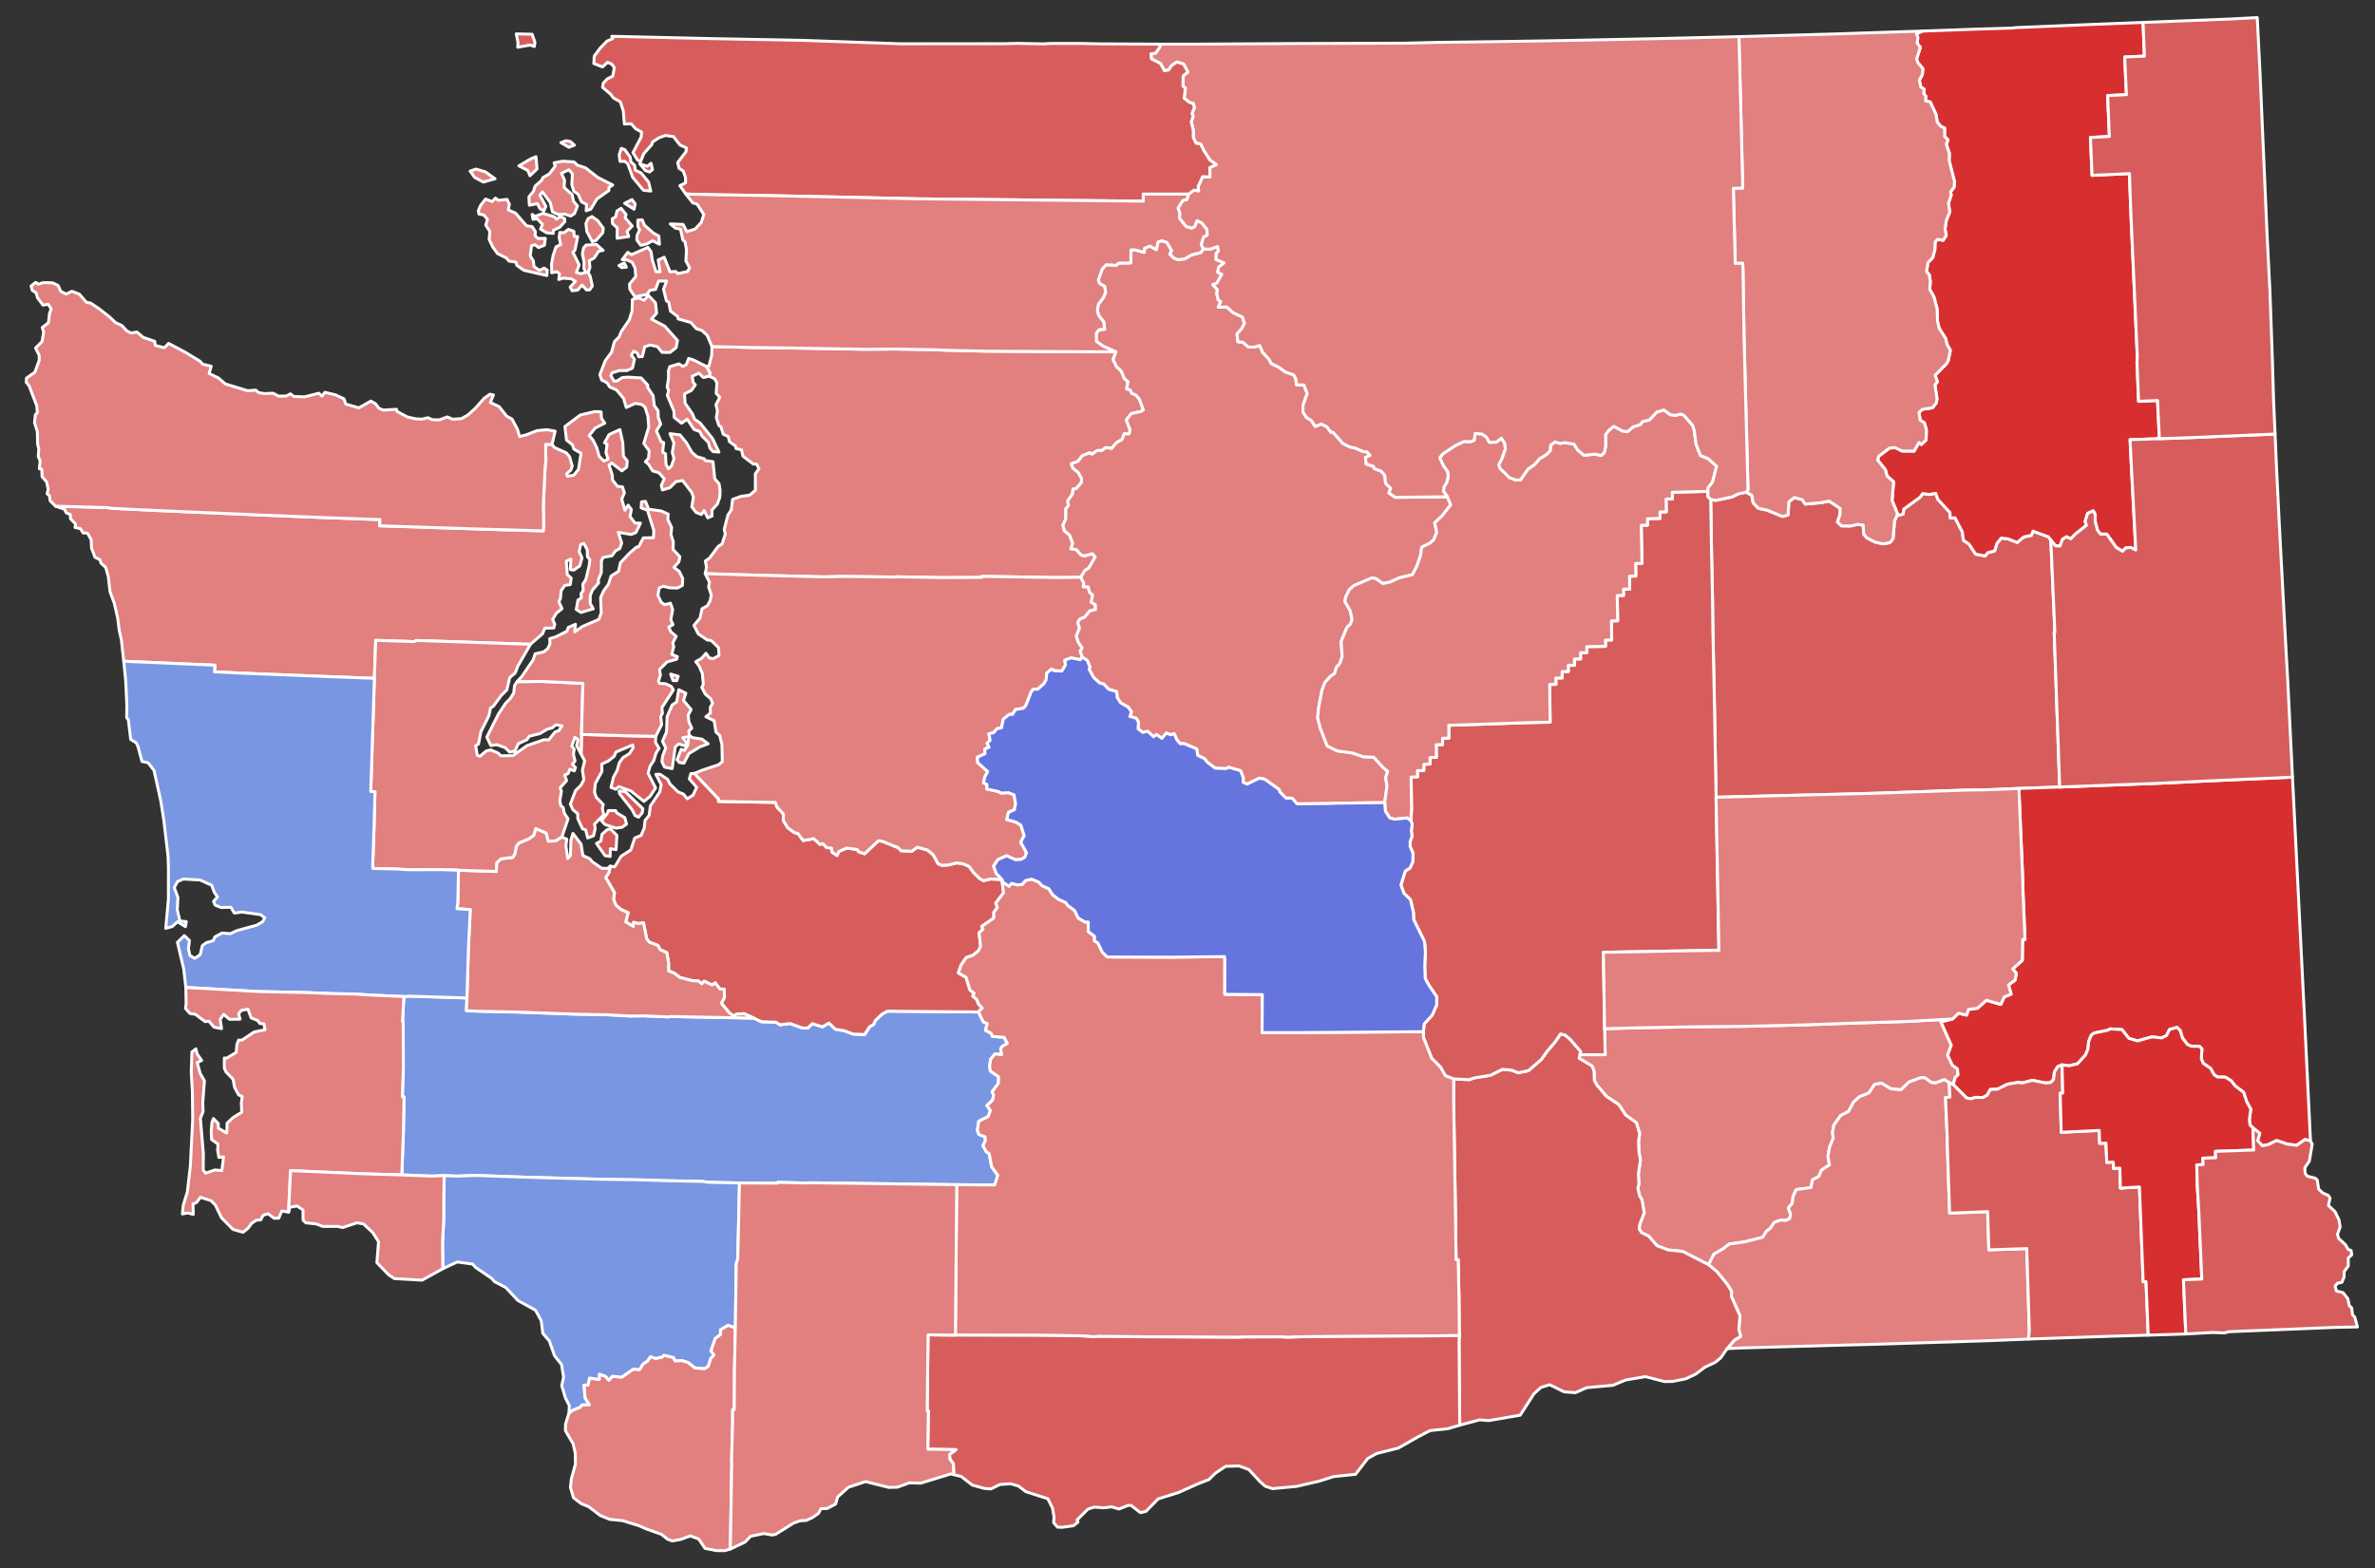
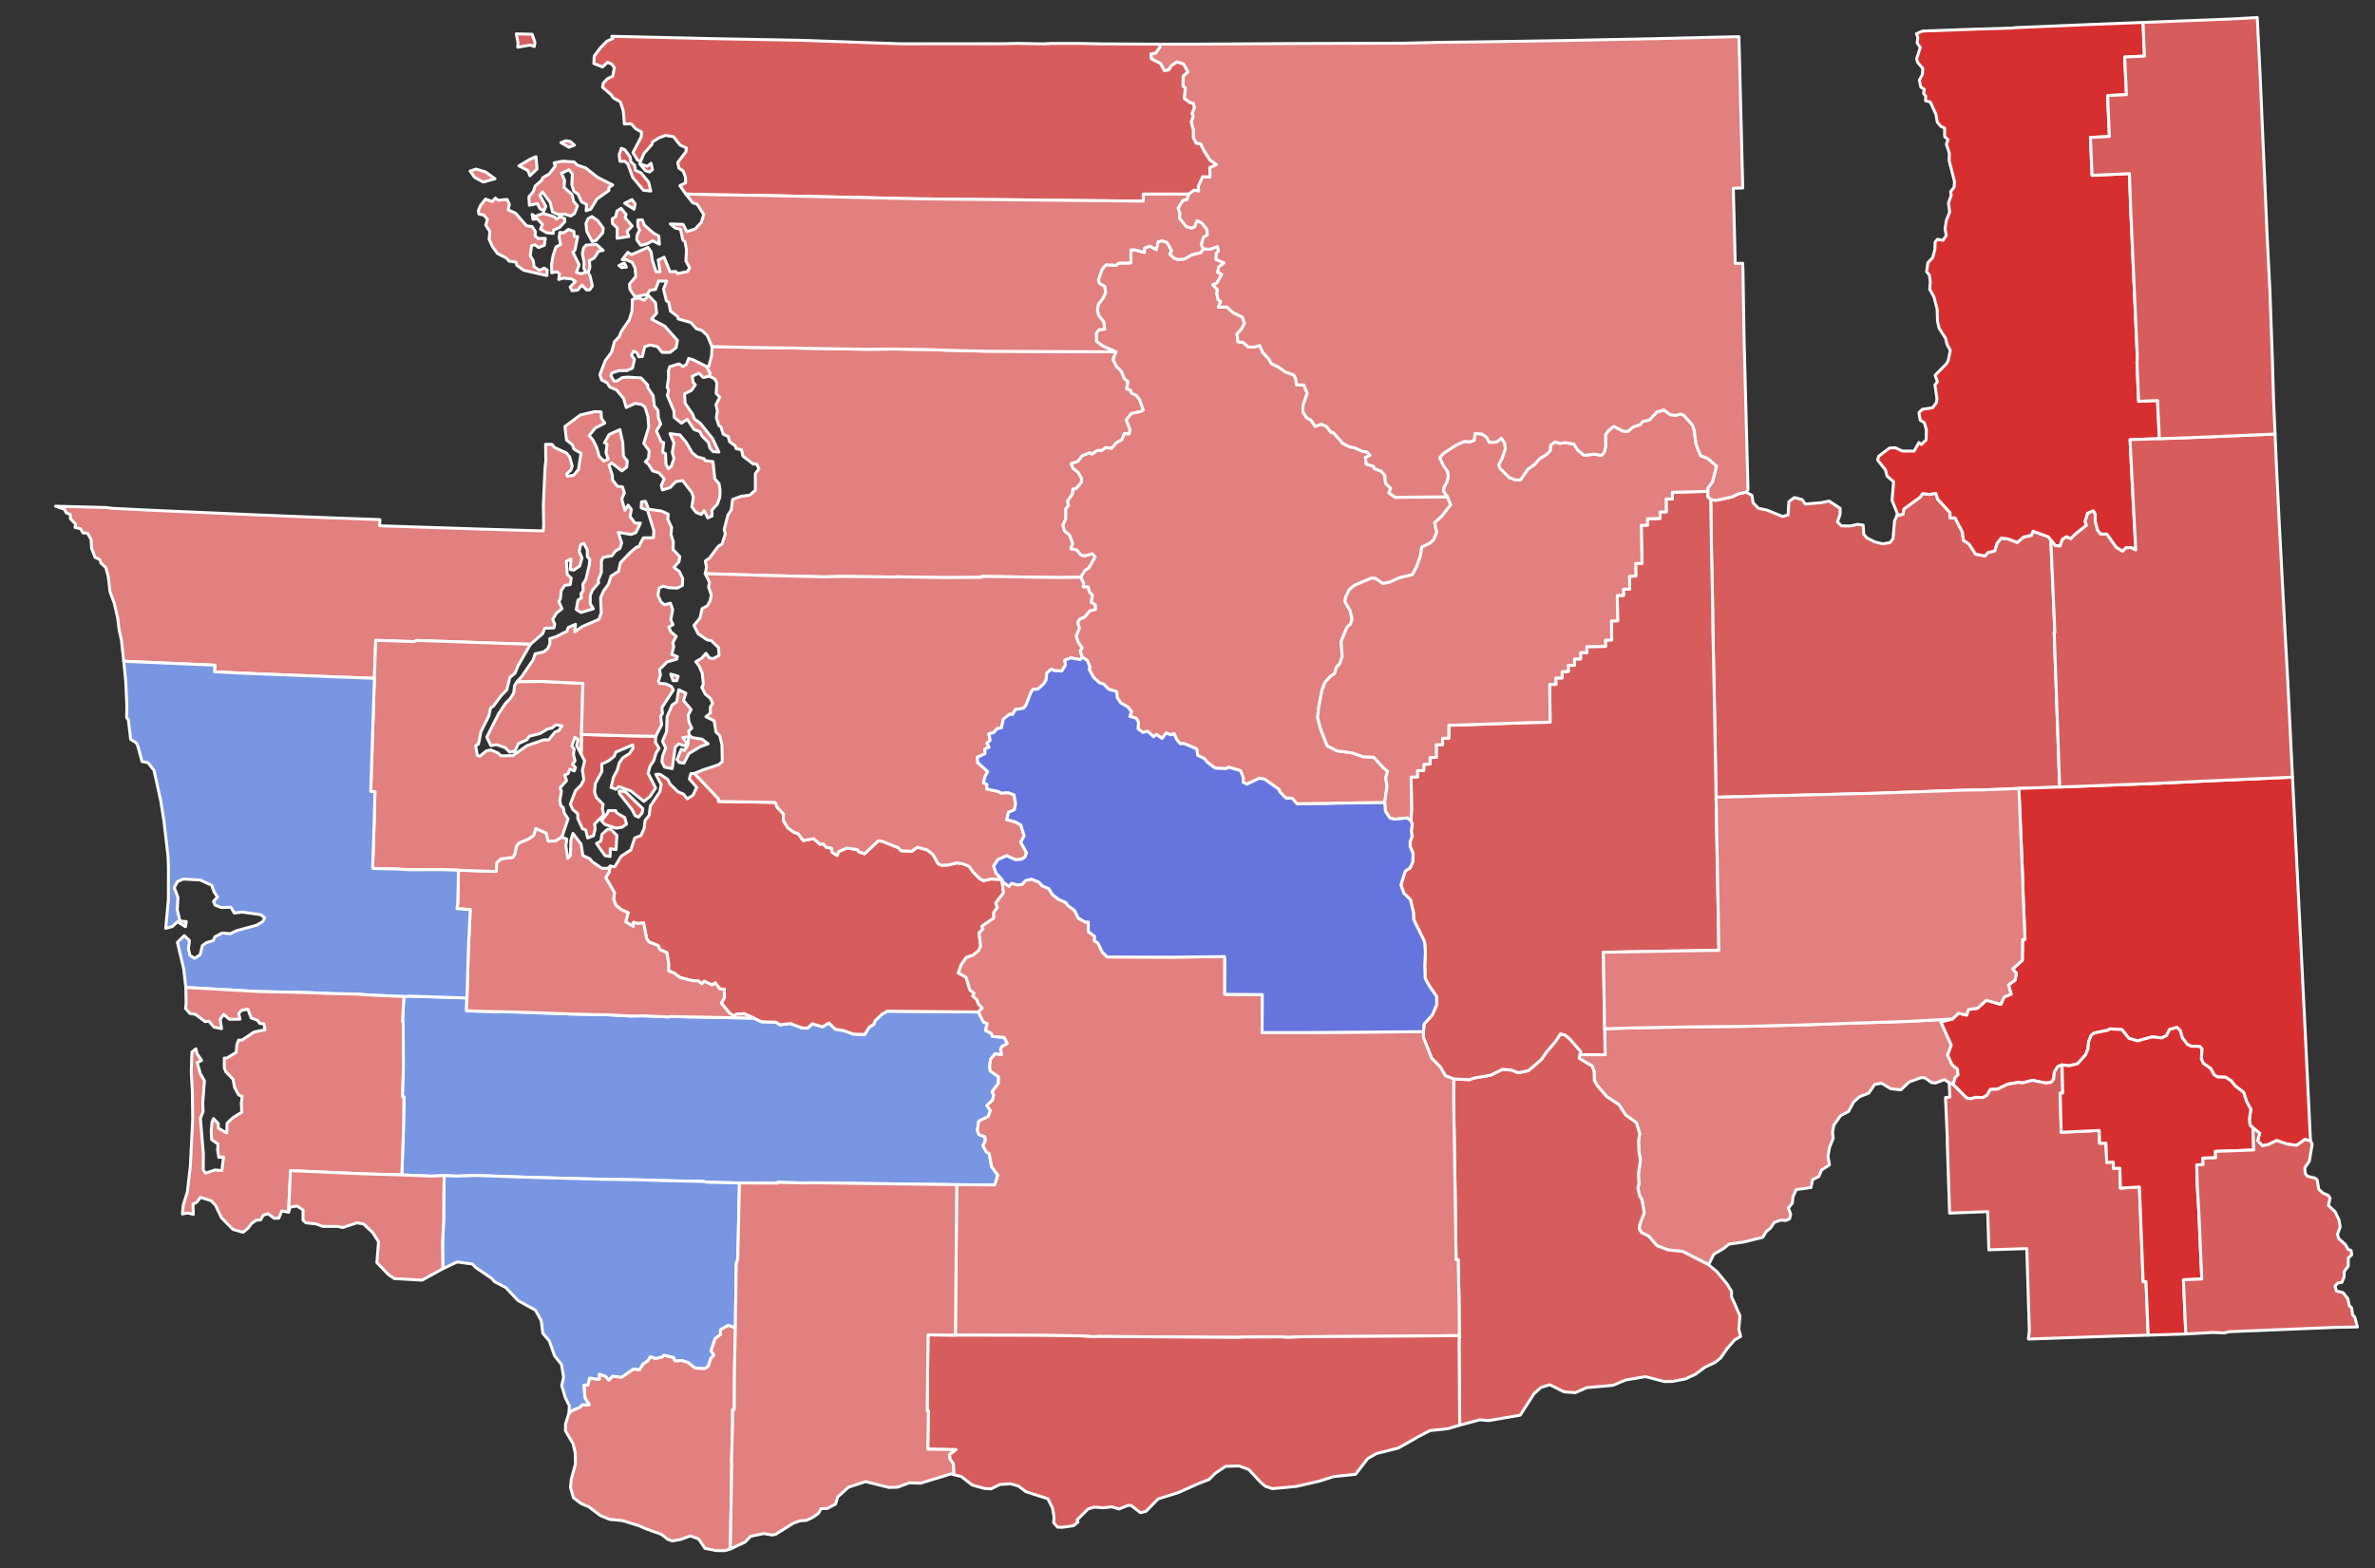
<svg xmlns="http://www.w3.org/2000/svg" xmlns:ns1="http://sodipodi.sourceforge.net/DTD/sodipodi-0.dtd" xmlns:ns2="http://www.inkscape.org/namespaces/inkscape" version="1.2" width="810" height="535" viewBox="0 0 810 535" stroke-linecap="round" stroke-linejoin="round" id="svg7390" ns1:docname="Washington Governor 1928.svg" ns2:version="1.3.2 (091e20e, 2023-11-25, custom)">
  <rect x="0" y="0" width="810" height="535" fill="#333333" stroke="none" />
  <defs id="defs7394" />
  <ns1:namedview pagecolor="#ffffff" bordercolor="#666666" borderopacity="1" objecttolerance="10" gridtolerance="10" guidetolerance="10" ns2:pageopacity="0" ns2:pageshadow="2" ns2:window-width="1920" ns2:window-height="970" id="namedview7392" showgrid="false" ns2:zoom="0.94316066" ns2:cx="417.21418" ns2:cy="267.18672" ns2:window-x="-12" ns2:window-y="-12" ns2:window-maximized="1" ns2:current-layer="Washington" ns2:showpageshadow="2" ns2:pagecheckerboard="0" ns2:deskcolor="#d1d1d1" />
  <g id="Washington" transform="translate(5,5)" stroke="white" stroke-width="1" style="fill:#e27f90;fill-opacity:1">
    <path d="M 578.45 165.37 580.11 165.71 585.73 164.52 587.98 163.43 590.56 162.91 592.48 163.97 592.91 166.54 594.72 168.41 597.6 169.01 602.96 171.19 604.82 170.66 605.1 166.15 606.98 164.73 609.65 165.45 610.69 166.96 616.08 166.49 618.83 165.94 622.6 168.43 622.56 170.47 621.68 173.07 623 174.39 626.03 174.45 628.56 173.88 630.45 174.16 630.62 177.2 631.7 178.5 634.45 179.88 637.1 180.54 639.55 180.12 640.62 178.8 641.14 172.67 641.98 170.9 644.06 170.38 644.29 168.66 649.88 164.6 650.73 163.36 652.9 163.68 655.22 163.3 655.91 165.35 660.06 169.86 660.08 171.66 661.77 171.66 664.26 176.47 664.64 179.33 666.55 180.6 668.79 184.04 672.02 184.65 673.01 183.49 675.26 182.98 676.08 180.32 677.54 178.56 679.85 178.84 682.99 180.06 685.17 178.19 687.81 177.62 688.35 176.2 693.66 178.15 694.44 179.24 695.82 210.69 695.59 210.7 697.46 263.5 683.55 263.98 672.44 264.45 664.97 264.56 634.51 265.62 580.27 266.98 579.75 237.28 579.18 209.8 579.03 198.15 578.7 182.22 578.45 165.37 Z" id="Lincoln" fill="#b3c4db" style="fill:#d75d5d;fill-opacity:1.0" />
    <path d="M 533.83 354.81 542.45 354.81 542.25 345.94 555.11 345.6 571.81 345.31 590.47 345.12 610.16 344.64 626.39 344.06 645.72 343.45 660.93 342.62 656.97 343.68 660.49 351.54 659.25 354.97 660.83 358.36 662.58 359.66 662.8 361.69 661.86 362.55 661.13 364.97 659.78 364.36 658.14 363.31 655.14 364.45 653.76 364.33 651.45 362.69 650.08 362.67 646.1 364.12 643.31 366.8 639.86 366.44 636.77 364.57 634.39 364.91 632.36 367.9 629.17 369.17 627.16 370.98 625.47 374.16 622.73 375.6 620.44 378.84 619.99 381.24 620.22 383.35 618.97 386.38 618.43 389.51 618.95 392.39 616.22 394.18 615.33 396.36 613.18 397.46 612.64 400.13 607.6 400.83 606.51 403.28 606.26 405.51 604.92 407.09 605.71 409.23 605.34 410.78 604 411.39 602.44 411.22 600.14 412 598.77 414.02 597.43 415.08 596.19 417.1 589.98 418.67 584.66 419.44 582.89 420.89 579.51 422.86 577.72 426.47 568.9 421.93 563.97 421.43 560.1 419.96 557.31 416.72 554.89 415.54 554.07 414.3 554.18 412.85 555.76 408.75 554.97 404.19 554.24 403.11 553.59 400.36 553.97 398.87 553.77 395.58 554.46 390.73 553.98 388.06 553.83 384.34 554.21 381.67 553.06 378 549.41 375.38 547.13 371.86 542.9 369.05 539.69 365.28 538.75 363.61 538.66 360.51 538.02 358.71 533.57 356.04 533.83 354.81 Z" id="Franklin" fill="#b8e0da" style="fill:#e27f7f;fill-opacity:1.0" />
-     <path d="M 659.78 364.36 660.01 369.27 658.51 369.42 659.11 382.84 659.12 385.03 659.92 408.86 672.9 408.35 673.3 421.38 686.24 420.96 687.11 448.98 686.81 451.82 673.4 452.37 634.91 453.59 620.3 453.97 588.8 454.86 584.03 455.09 586.61 452.12 588.66 450.93 588.04 448.46 588.42 443.86 585.49 437.3 585.54 435.51 584.14 433.2 580.6 428.86 577.72 426.47 579.51 422.86 582.89 420.89 584.66 419.44 589.98 418.67 596.19 417.1 597.43 415.08 598.77 414.02 600.14 412 602.44 411.22 604 411.39 605.34 410.78 605.71 409.23 604.92 407.09 606.26 405.51 606.51 403.28 607.6 400.83 612.64 400.13 613.18 397.46 615.33 396.36 616.22 394.18 618.95 392.39 618.43 389.51 618.97 386.38 620.22 383.35 619.99 381.24 620.44 378.84 622.73 375.6 625.47 374.16 627.16 370.98 629.17 369.17 632.36 367.9 634.39 364.91 636.77 364.57 639.86 366.44 643.31 366.8 646.1 364.12 650.08 362.67 651.45 362.69 653.76 364.33 655.14 364.45 658.14 363.31 659.78 364.36 Z" id="Walla Walla" fill="#b1e486" style="fill:#e27f7f;fill-opacity:1.0" />
    <path d="M 132.74 334.97 134.74 334.83 154.25 335.46 154.09 339.79 158.47 339.99 171.27 340.26 190.69 340.96 202.57 341.2 209.87 341.61 214.45 341.55 223.07 341.92 223.64 341.78 252.11 342.34 254.67 343.56 259.67 343.72 261.03 344.6 264.45 344.17 268.62 345.68 270.47 345.74 272.04 344.23 275.52 345.3 277.7 344 279.87 346.11 282.9 346.62 286 347.77 289.9 347.91 291.56 345.29 293 344.47 293.43 343.27 295.81 340.98 297.62 339.96 328.69 340.24 330.38 343.62 331.72 344.19 331.1 346.51 333.01 347.46 333.46 348.56 337.47 348.9 338.55 350.99 336.73 352.01 336.28 352.91 336.62 354.81 334.34 354.55 332.87 356.36 332.51 358.8 332.78 360.41 335.57 362.32 335.51 364.59 333.36 367.46 333.89 368.54 333.53 370.31 331.58 372.14 332.79 373.84 332.04 375.91 328.83 377.5 328.32 380.57 328.87 382.03 330.94 382.81 331.08 384.13 330.24 385.81 331.38 387.93 332.38 388.58 333.2 393.04 335.32 395.93 334.26 399.26 321.29 399.16 273.09 398.52 268.74 398.57 260.25 398.36 260.26 398.63 247.2 398.57 236.41 398.33 234.56 398.04 221.59 397.78 212.89 397.5 200.09 397.31 173.6 396.58 157.21 396.01 150.77 396.24 146.51 396.05 142.26 396.24 132.03 395.83 132.59 380.82 132.78 369.2 132.22 369.14 132.56 359.5 132.51 343.53 132.27 343.52 132.74 334.97 Z" id="Lewis" fill="#cbdc93" style="fill:#7996e2;fill-opacity:1.0" />
    <path d="M 490.78 363.07 496.08 363.33 497.81 362.74 503.39 361.8 507.46 359.78 510.54 360.08 512.8 360.97 516.24 360.27 520.68 356.43 522.61 353.68 525.4 350.43 527.21 347.71 528.8 348.12 530.4 349.44 534.15 353.76 533.83 354.81 533.57 356.04 538.02 358.71 538.66 360.51 538.75 363.61 539.69 365.28 542.9 369.05 547.13 371.86 549.41 375.38 553.06 378 554.21 381.67 553.83 384.34 553.98 388.06 554.46 390.73 553.77 395.58 553.97 398.87 553.59 400.36 554.24 403.11 554.97 404.19 555.76 408.75 554.18 412.85 554.07 414.3 554.89 415.54 557.31 416.72 560.1 419.96 563.97 421.43 568.9 421.93 577.72 426.47 580.6 428.86 584.14 433.2 585.54 435.51 585.49 437.3 588.42 443.86 588.04 448.46 588.66 450.93 586.61 452.12 584.03 455.09 581.88 458.21 580 459.76 576.46 461.43 573.21 463.86 569.83 465.41 565.34 466.29 562.63 466.31 556.18 464.64 549.41 465.79 545.09 467.6 536.17 468.4 532.29 470.11 528.46 469.84 523.54 467.4 520.54 468.33 518.19 470.45 513.47 477.79 502.76 479.63 499.66 479.38 492.85 481.2 492.61 452.89 492.72 450.64 492.59 437.77 492.32 424.74 491.6 424.74 491.4 409.5 490.77 370.67 490.78 363.07 Z" id="Benton" fill="#e4c9a0" style="fill:#d75d5d;fill-opacity:1.0" />
    <path d="M 189.05 477.07 190.35 476.08 192.7 475.14 193.53 474.26 195.97 474.21 194.52 471.96 194.13 467.54 195.49 467.51 196.07 465.11 199.35 465.61 199.39 463.79 201.46 464.48 202.64 465.83 203.86 464.5 207.02 464.81 211 462.06 213.14 462.24 214.28 460.31 215.87 459.29 216.82 457.81 218.53 458.41 220.8 457.96 221.43 457.33 224.77 458.12 225.18 459.22 227.65 459.14 229.71 459.81 232.1 461.7 235.39 461.86 236.53 461.06 237.35 458.44 238.46 457.25 237.43 455.89 238.89 451.6 240.68 450.26 240.74 448.59 243.39 447.08 245.79 447.99 245.49 462.89 245.42 475.92 244.87 475.9 244.86 480.41 244.51 493.16 244.57 494.17 244.09 523.45 242.22 524 239.26 523.99 235.44 523.21 233.27 520.01 230.42 518.98 227.21 520.16 224.27 520.7 222.69 520.11 220.55 518.42 215.46 516.62 212.92 515.5 207.26 513.75 202.95 513.34 199.73 512.02 195.79 509.03 193.22 507.97 190.59 505.97 189.56 502.46 189.84 499.61 191.26 494.45 191.21 490.76 190.45 487.55 187.85 483.09 187.87 480.85 189.05 477.07 Z" id="Clark" fill="#94bbeb" style="fill:#e27f7f;fill-opacity:1.0" />
    <path d="M 13.95 167.69 31.21 168.14 33.4 168.42 48.04 169.14 82.5 170.64 105.46 171.57 124.57 172.26 124.49 174.37 159.41 175.51 180.27 176.12 180.43 173.95 180.3 167.43 180.9 154.42 181.16 152.3 181.08 146.57 183.27 146.6 184.11 147.68 188.08 149.46 189.25 150.76 190.16 153.99 189.68 155.38 188.27 156.63 188.5 157.45 190.63 157.15 192.29 155.18 193.16 149.63 190.71 148.2 190.21 146.72 188.21 145.13 187.67 140.51 192.93 136.56 197.84 135.42 199.99 135.49 200.13 137.72 201.27 139.36 198 141.03 195.92 143.62 197.21 145.06 198.53 147.75 199.37 150.72 200.98 152.31 202.42 151.63 201.68 149.47 202.05 146.52 201.16 146.06 202.73 143.24 206.42 141.55 207.41 146.07 207.61 150.58 208.93 152.28 208.73 154.37 207.09 155.63 203.62 152.95 202.7 153.67 203.84 157.16 203.87 158.7 205.56 160.89 207.3 161.1 207.95 163.13 207.05 165.3 208.14 169.08 209.23 167.34 210.33 168.81 209.87 171.18 211.59 173.47 213.45 173.47 211.87 176.69 210.23 177.33 205.87 176.61 207.04 180.25 206.38 182.14 204.95 182.91 203.72 184.6 200.72 185.15 200.11 186.35 200.1 190.28 199.03 192.88 199.16 193.85 197.07 196.28 196.32 198.09 196.29 200.88 197.34 202.69 193.14 203.95 191.54 202.93 192.12 199.7 193.28 199.01 193.17 197.47 193.9 196.52 193.79 194.29 194.8 192.71 195.96 187.85 196.17 185.88 195.34 184.91 195.3 182.62 194.14 180.41 193.04 180.76 192.52 183.17 193.49 185.32 192.73 188.06 190.69 189.49 189.52 189.31 189.69 185.72 188.14 186.46 188.47 191 189.81 192.2 189.48 194.43 187.59 194.71 186.39 196.52 186.15 199.16 185.6 200.26 186.68 202.65 184.75 204.2 183.5 206.32 184.21 207.98 183.9 209.22 180.79 209.32 180.06 211.19 175.91 214.8 137.14 213.5 136.12 213.89 123.14 213.45 122.69 226.4 109.91 225.94 77.19 224.64 68.16 224.19 68.28 221.93 37.2 220.59 36.39 213.26 35.66 210.02 35.12 205.76 33.96 200.74 32.52 196.85 31.94 191.73 31.05 188.56 29.43 187.11 29.09 185.95 27.39 185.11 26.24 182.01 26.07 179.06 24.82 176.87 23.34 176.82 22.43 175.34 20.59 174.95 20.8 173.8 19.03 171.96 19 170.55 17.59 169.95 16.99 168.74 13.95 167.69 Z" id="Jefferson" fill="#d8e9e9" style="fill:#e27f7f;fill-opacity:1.0" />
    <path d="M 194.83 71.26 195.54 69.62 196.89 68.88 198.82 70.24 200.74 72.82 200.58 74.41 198.28 77.03 196.99 77.46 195.14 73.96 194.83 71.26 Z M 186.3 43.67 187.97 43 189.5 43.27 190.91 44.52 189.03 45.24 186.3 43.67 Z M 183.11 85.08 183.65 82.07 184.64 79.21 186.23 78.43 185.71 76.04 185.93 74.29 187.36 74.4 188.87 73.24 190.71 73.9 190.87 75.66 192.02 75.69 191.1 80.3 190.4 81.08 192.52 85.36 191.58 87.94 193.13 88.36 194.84 87.94 194.14 86.57 194.2 84.28 193.62 81.59 194.03 79.56 194.88 78.61 198.42 78.39 200.7 80.43 199.18 80.68 197.67 83 195.98 83.93 196.2 86.2 195.58 88.03 196.27 89.19 197.02 92.55 196.08 93.9 195.03 93.91 193.5 92.23 192 93.97 190.11 94.19 189.45 92.92 191.25 90.99 189.83 90.11 187.08 89.89 185.56 90.35 185.82 88.4 184.97 87.7 183.17 88.05 183.11 85.08 Z M 176.49 68.14 177.51 68.82 180.21 67.78 184.04 68.95 184.77 69.75 186.2 68.87 187.59 69.59 187.65 70.6 185.89 72.55 183.74 73.55 183.67 74.63 181.39 74.39 179.35 73.15 180.01 71.54 178.23 69.66 176.77 69.81 176.49 68.14 Z M 175.38 62.18 176.92 60.28 177.49 58.5 179.8 56.45 180.11 55.61 182.31 54.36 184.37 51.66 183.99 50.55 186.9 49.99 190.79 50.25 191.86 51.32 194.72 52.26 198.83 55.5 203.97 58.11 202.68 58.96 202.66 60 198.59 62.88 196.48 66.37 194.91 66.9 195.06 64.77 193.33 63.84 192.14 61.21 190.71 60.26 190.02 58.04 190.21 54.34 189.03 52.9 186.48 54.1 187.55 56.45 187.38 58.93 190.12 61.38 190.61 63.67 191.95 65.26 190.94 67.86 189.65 68.71 187.56 68.02 185.49 68.2 183.42 67.28 182.67 64.08 180.02 60.48 179.1 61.58 181.17 65.39 180.52 66.91 179.15 66.2 178.28 64.46 175.54 65.02 175.38 62.18 Z M 171.98 51.58 175.86 49.28 177.8 48.46 178.15 52.64 175.73 54.96 175.05 53.19 171.98 51.58 Z M 158.15 66.79 158.96 64.99 160.61 62.91 162.86 63.76 163.97 62.57 164.9 63.33 167.95 63.04 168.73 64.66 168.32 66.58 170.84 67.72 174.57 72.02 176.48 72.32 177.58 73.97 177.5 75.43 178.46 76.35 180.98 76.32 180.68 78.67 178.69 79.45 177.43 78.5 176.29 78.8 175.84 82.28 176.88 83.97 177.13 85.94 178.97 87.23 180.59 86.47 181.63 87.12 181.5 89 173.65 87.21 171.24 85.5 170.98 84.43 168.61 84.07 167.68 83.02 164.67 81.49 163.03 79.23 161.82 76.67 162.07 73.96 160.67 71.81 161.24 69.84 160.02 68.37 158.32 68 158.15 66.79 Z M 155.33 53.36 157.34 52.68 160.54 53.62 163.83 55.99 159.84 57.11 156.88 55.53 155.33 53.36 Z" id="San Juan" fill="#cdec98" style="fill:#e27f7f;fill-opacity:1.0" />
    <path d="M 206.18 264.82 208.22 265.06 214.24 270.88 214.04 272.27 212.78 273.77 211.61 273.24 210.54 271.16 206.27 265.73 206.18 264.82 Z M 203.11 290.49 204.67 290.7 206.83 287.1 210.12 284.99 211.48 280.89 213.62 280.01 214.71 277.55 214.99 274.88 216.38 273.21 216.79 269.99 220.03 265.16 220.51 262.67 218.67 259.16 220.13 259.16 222.68 260.86 223.51 262.47 226.25 265.15 228.11 265.92 229.38 267.5 231.33 266.31 232.62 263.61 230.1 260.73 230.61 258.93 231.83 258.85 240.08 267.55 240.05 268.41 259.41 268.74 260.04 270.35 262.2 272.7 262.16 274.94 263.68 277.39 265.92 279.04 267.17 279.36 268.94 281.74 272.54 281.1 274.67 283.04 275.73 282.85 276.83 284.08 278.65 284.4 278.78 285.73 280.49 286.84 281.06 285.5 283.78 284.31 287.34 284.8 287.88 285.58 289.88 286.25 294.56 281.83 295.89 281.98 301.3 284.17 302.31 285.22 305.93 285.42 307.88 284.02 311.27 284.96 313.24 286.55 314.94 289.66 316.17 290.19 318.45 290.08 321.34 289.37 323.62 289.73 325.5 290.57 326.98 292.59 329.11 294.69 330.42 295.44 332.9 294.86 336.71 295.06 337.27 299.57 334.63 303.06 335.14 304.59 333.96 306.23 333.92 308.23 329.83 311.04 330.27 311.97 328.92 313.26 329.46 317.8 328.74 319.32 326.79 320.92 324.57 321.64 322.79 324.21 321.86 326.91 324.48 328.41 325.79 332.69 327.21 333.87 326.77 334.77 328.16 336.03 328.73 337.52 330 338.88 328.69 340.24 297.62 339.96 295.81 340.98 293.43 343.27 293 344.47 291.56 345.29 289.9 347.91 286 347.77 282.9 346.62 279.87 346.11 277.7 344 275.52 345.3 272.04 344.23 270.47 345.74 268.62 345.68 264.45 344.17 261.03 344.6 259.67 343.72 254.67 343.56 252.11 342.34 248.76 340.81 246.21 341 245.31 341.66 243.78 340.6 241 337.23 242.07 335.3 242.01 332.45 240.48 332.39 238.93 330.31 237.88 331.04 235.15 329.74 234.38 330.63 233.16 329.66 231.05 329.55 226.94 328.49 224.95 326.99 223.01 326.23 223.03 323.57 222.42 320.01 220.11 318.96 219.4 317.54 216.46 316.44 215.54 315.24 214.48 309.84 212.62 310.07 211.09 309.64 211 311.05 208.41 309.52 209.2 306.37 206.85 305.31 205.05 303.81 204.26 301.8 204.57 299.56 201.56 294.37 202.72 292.61 203.11 290.49 Z M 200.13 274.98 202.19 272.43 202.48 271.52 204.98 271.55 205.35 272.31 208.09 273.94 208.68 276.16 207.14 277.22 205.06 277.53 201.28 276.26 200.13 274.98 Z M 198.43 282.74 199.93 281.93 200.32 279.6 202.1 278.01 203.22 277.8 205.39 279.99 205.11 284.86 203.15 284.54 203.1 287.2 201.35 286.9 198.43 282.74 Z M 193.18 252.25 193.33 245.55 208.31 245.99 218.64 246.18 218.55 248.24 219.8 250.31 218.78 251.8 217.95 254.5 216.68 256.43 216.04 258.8 218.59 263.79 216.69 266.72 214.6 268.39 210.13 264.81 206.04 263.37 205.06 264.26 203.4 263.64 204.21 260.16 205.48 257.83 206.24 255.16 207.44 253.5 209.68 252.07 210.93 250.15 210.79 249.14 205.05 251.57 204.48 253.02 202.52 254.59 200.23 255.66 200.29 258.18 198.05 262.28 197.76 265.26 198.39 267.03 200.74 269.45 200.44 270.74 200.89 272.99 197.77 276.14 198 277.64 197.43 280.13 195.44 280.87 194.76 278.13 193.68 277.77 192.06 274.3 192.02 272.57 190.37 271.21 189.52 269.34 191.29 264.69 193.16 262.86 194.13 260.98 193.63 257.75 194.41 254.58 193.18 252.25 Z" id="Pierce" fill="#d5bca5" style="fill:#d75d5d;fill-opacity:1.0" />
    <path d="M 151.37 291.87 164.26 292.3 164.38 289.37 165.86 287.98 169.87 287.49 170.6 286.3 171.08 283.76 171.93 282.6 175.36 281.17 177.05 279.94 177.7 277.64 181.28 279.18 182 281.95 184.4 281.89 186.63 280.53 188.3 281.27 188 283.57 188.63 287.86 189.53 286.92 189.71 281.64 190.41 279.33 193.18 282.98 193.79 286.86 196.15 287.95 196.98 288.97 200.27 291.23 202.28 291.24 203.11 290.49 202.72 292.61 201.56 294.37 204.57 299.56 204.26 301.8 205.05 303.81 206.85 305.31 209.2 306.37 208.41 309.52 211 311.05 211.09 309.64 212.62 310.07 214.48 309.84 215.54 315.24 216.46 316.44 219.4 317.54 220.11 318.96 222.42 320.01 223.03 323.57 223.01 326.23 224.95 326.99 226.94 328.49 231.05 329.55 233.16 329.66 234.38 330.63 235.15 329.74 237.88 331.04 238.93 330.31 240.48 332.39 242.01 332.45 242.07 335.3 241 337.23 243.78 340.6 245.31 341.66 246.21 341 248.76 340.81 252.11 342.34 223.64 341.78 223.07 341.92 214.45 341.55 209.87 341.61 202.57 341.2 190.69 340.96 171.27 340.26 158.47 339.99 154.09 339.79 154.25 335.46 154.77 318.13 155.39 305.3 150.84 304.99 151.13 303 151.37 291.87 Z" id="Thurston" fill="#dbe5d2" style="fill:#e27f7f;fill-opacity:1.0" />
    <path d="M 476.18 275 476.41 271.14 476.26 260.11 478.45 260.02 478.41 257.9 480.58 257.83 480.6 255.77 482.72 255.65 482.71 253.42 484.87 253.38 484.84 249.06 487 249.03 486.99 246.87 489.15 246.79 489.1 242.44 516.83 241.51 523.67 241.38 523.53 228.48 525.66 228.46 525.59 226.31 527.77 226.28 527.77 224.11 529.88 224.07 529.85 221.96 532.01 221.96 531.96 219.81 534.07 219.79 534.04 217.66 536.2 217.63 536.17 215.6 542.56 215.51 542.55 213.37 544.68 213.32 544.57 206.85 546.71 206.78 546.56 198.15 548.71 198.12 548.67 195.98 550.82 195.95 550.73 191.6 552.9 191.51 552.84 187.23 555 187.18 554.74 174.21 556.9 174.15 556.87 171.97 561.19 171.85 561.14 169.65 563.29 169.62 563.23 165.22 565.39 165.19 565.35 162.94 577.51 162.62 577.51 164.44 578.45 165.37 578.7 182.22 579.03 198.15 579.18 209.8 579.75 237.28 580.27 266.98 581.24 319.21 563.8 319.47 541.84 319.88 542.25 345.94 542.45 354.81 533.83 354.81 534.15 353.76 530.4 349.44 528.8 348.12 527.21 347.71 525.4 350.43 522.61 353.68 520.68 356.43 516.24 360.27 512.8 360.97 510.54 360.08 507.46 359.78 503.39 361.8 497.81 362.74 496.08 363.33 490.78 363.07 487.95 362.01 486.29 359.08 483.27 356.05 480.5 349.03 480.44 346.96 480.72 344.3 483.44 341.32 485 337.77 484.96 334.99 482.38 331.2 481.06 328.81 480.92 324.27 481.14 319.86 480.83 316.22 477.15 308.75 477.05 306.29 476.05 301.95 473.81 299.75 472.77 296.9 474.28 292.14 475.86 291.14 476.84 289 476.91 286.12 475.92 283.77 475.91 282.13 476.58 280.32 476.33 278.39 476.64 276.16 476.18 275 Z" id="Grant" fill="#9a94d1" style="fill:#d75d5d;fill-opacity:1.0" />
    <path d="M 235.93 120.02 236.77 119.86 237.71 116.25 237.81 113.24 251.33 113.54 262.42 113.68 290.48 114.16 299.97 114.07 312.5 114.27 318.35 114.5 331.53 114.81 375.59 115.04 374.63 117.69 375.76 119.97 377.49 121.7 378.41 124.09 379.73 125.22 379.24 127.67 380.48 128 381 129.2 382.43 129.79 383.64 131.26 384.94 134.85 384.16 135.38 380.86 136.07 379.14 138.25 380.43 141.7 380.07 143.06 378.44 142.99 377.65 144.98 375.81 146.01 374.1 148.01 372.07 147.7 370.83 148.69 369.24 148.69 367.39 149.97 366.68 149.46 364.1 150.49 362.64 152.39 360.37 153.2 360.95 154.73 362.76 156.17 363.88 158.2 363.85 159.57 362.06 161.69 360.93 161.89 360.8 163.49 359.14 165.9 359.41 167.45 358.51 168.59 358.48 172.04 357.52 174.2 358.06 176.12 359.76 177.51 360.86 180.36 360.22 182.18 362.14 182.53 363.69 184.33 364.88 184.63 367.56 183.88 368.52 185 366.31 188.85 365.04 189.6 363.63 191.94 355.95 192.03 329.86 191.64 329.85 191.97 316.9 192.05 300.84 191.78 299.74 191.86 282.43 191.65 276.01 191.8 254.4 191.27 235.51 190.7 235.95 188.55 235.56 186.39 237 185.37 239.91 181.44 241.26 180.56 242.37 177.19 242 175.57 243.26 170.7 244.41 168.93 244.85 165.36 247.77 164.31 250.69 163.92 252.62 162.25 252.61 156.61 253.85 154.92 253.04 153.31 251.96 153.34 248.4 150.65 247.88 148.43 246.05 148.05 245.8 147.15 243.79 145.67 243.36 143.89 241.66 143.15 240.88 140.63 240.17 140.15 239.32 137.54 239.68 135.11 239.17 133.09 240.49 130.51 239.25 129.19 239.51 125.67 238.75 124.23 236.93 123.34 237.12 122.22 235.93 120.02 Z" id="Snohomish" fill="#e8ead8" style="fill:#e27f7f;fill-opacity:1.0" />
    <path d="M 650.71 5.6 669.85 4.91 681.38 4.56 682.19 4.43 708.51 3.33 725.89 2.65 726.36 14.15 719.63 14.45 720.23 27.3 713.81 27.61 714.41 41.57 707.95 41.89 708.51 54.82 721.25 54.22 721.7 66.82 723.93 116.5 723.82 118.71 724.38 131.91 730.83 131.63 731.47 144.66 721.47 144.99 721.91 154.02 723.41 182.62 721.58 181.74 719.97 181.94 718.9 183.07 716.71 181.73 713.52 177.21 711.41 177.22 710.37 175.94 709.58 172.97 709.58 170.48 708.91 169.28 706.99 170.14 706.14 172.9 706.6 174.2 702.87 177.16 701.24 178.82 699.8 178.13 698.42 178.98 697.58 181.27 696.02 181.2 694.44 179.24 693.66 178.15 688.35 176.2 687.81 177.62 685.17 178.19 682.99 180.06 679.85 178.84 677.54 178.56 676.08 180.32 675.26 182.98 673.01 183.49 672.02 184.65 668.79 184.04 666.55 180.6 664.64 179.33 664.26 176.47 661.77 171.66 660.08 171.66 660.06 169.86 655.91 165.35 655.22 163.3 652.9 163.68 650.73 163.36 649.88 164.6 644.29 168.66 644.06 170.38 641.98 170.9 642.04 170.02 640.29 165.73 640.82 159.38 638.57 157.39 638.03 155.28 635.35 151.93 635.76 150.61 639.44 147.84 641.37 147.73 643.75 148.86 647.81 148.89 649.47 145.97 650.27 146.64 651.9 145.06 652 141.63 651.28 139.19 649.89 138.35 649.47 135.71 650.61 134.64 654.1 134.1 655.39 132.43 655.61 131.02 654.92 126.27 655.75 125.27 654.98 123 658.86 119.08 659.47 117.94 660.15 114.49 659.01 112.45 658.56 110.44 656.34 106.99 655.8 104.59 655.66 100.42 654.58 96.31 653.12 93.65 653.34 91.16 653.01 88.8 652.07 87.67 652.51 84.63 654.16 82.88 654.89 80.16 654.98 77.6 655.78 76.64 657.7 76.98 658.78 75.29 658.36 73.1 658.8 70.2 659.94 67.33 659.53 64.31 660.47 61.55 660.25 60.43 661.45 58.86 661.6 56.98 659.76 49.77 659.83 47.29 658.8 44.18 659.38 42.67 658.22 41.59 658.21 38.68 656.96 38.14 655.71 36.67 655.27 34.01 653.31 29.79 651.71 29.39 651.78 27.77 651.04 26.9 651.28 25.44 650.11 24.73 649.6 22.38 650.65 20.35 650.77 18.37 649.07 16.35 648.65 15.11 649.93 11.19 648.84 9.68 649.09 7.8 648.61 6.48 650.71 5.6 Z" id="Stevens" fill="#bbea90" style="fill:#d72f30;fill-opacity:1.0" />
    <path d="M 336.71 295.06 336.74 295.02 337.08 295.92 339.1 297.35 340.04 296.35 342.01 296.89 343.69 296.65 344.7 295.42 346.81 294.9 349.27 295.92 350.45 297.19 352.73 298.2 353.96 300.19 356.08 301.84 358.49 302.9 359.13 303.85 361.52 305.63 362.73 308.2 365.06 309.55 366.16 309.56 366.16 312.8 368.31 314.42 368.3 316.04 369.38 316.59 370.98 319.84 372.6 321.46 394.27 321.54 412.62 321.34 412.74 322.32 412.71 334.21 425.53 334.3 425.44 347.26 438.54 347.26 480.44 346.96 480.5 349.03 483.27 356.05 486.29 359.08 487.95 362.01 490.78 363.07 490.77 370.67 491.4 409.5 491.6 424.74 492.32 424.74 492.59 437.77 492.72 450.64 479.83 450.77 438.67 451.04 434.36 451.26 431.87 451.08 419.25 451.13 417.27 451.25 369.89 450.94 367.9 451.04 363.42 450.72 348.5 450.55 320.84 450.48 321.29 399.16 334.26 399.26 335.32 395.93 333.2 393.04 332.38 388.58 331.38 387.93 330.24 385.81 331.08 384.13 330.94 382.81 328.87 382.03 328.32 380.57 328.83 377.5 332.04 375.91 332.79 373.84 331.58 372.14 333.53 370.31 333.89 368.54 333.36 367.46 335.51 364.59 335.57 362.32 332.78 360.41 332.51 358.8 332.87 356.36 334.34 354.55 336.62 354.81 336.28 352.91 336.73 352.01 338.55 350.99 337.47 348.9 333.46 348.56 333.01 347.46 331.1 346.51 331.72 344.19 330.38 343.62 328.69 340.24 330 338.88 328.73 337.52 328.16 336.03 326.77 334.77 327.21 333.87 325.79 332.69 324.48 328.41 321.86 326.91 322.79 324.21 324.57 321.64 326.79 320.92 328.74 319.32 329.46 317.8 328.92 313.26 330.27 311.97 329.83 311.04 333.92 308.23 333.96 306.23 335.14 304.59 334.63 303.06 337.27 299.57 336.71 295.06 Z" id="Yakima" fill="#cde2b7" style="fill:#e27f7f;fill-opacity:1.0" />
-     <path d="M 235.51 190.7 254.4 191.27 276.01 191.8 282.43 191.65 299.74 191.86 300.84 191.78 316.9 192.05 329.85 191.97 329.86 191.64 355.95 192.03 363.63 191.94 364.62 193.91 364.45 195.15 366.14 195.19 366.57 196.99 367.64 198.03 367.17 200.48 368.57 201.24 368.64 202.94 366.69 203.4 364.95 205.53 363.22 206.25 362.6 207.4 363.16 209.32 362.09 211.96 362.67 213.93 364.09 216.08 363.44 217.04 364.09 219.17 363.43 220.06 360.32 219.44 358.17 220.22 358.4 221.84 357.15 223.93 354.49 223.8 353.65 223.23 352.02 224.61 351.78 226.96 351.01 228.27 348.94 230.11 347.37 230.17 346.69 231.05 344.89 235.66 344.04 236.62 341.29 237.08 340.34 238.72 339.24 238.7 337.18 240.33 336.56 243.29 335 243.62 333.89 244.97 332.26 245.33 332.69 247.57 331.62 248.54 332.35 249.95 330.91 250.5 330.93 252.13 328.31 253.35 328.46 255.17 331.87 258.22 330.88 260.02 330.42 262.06 331.57 262.54 331.57 264.17 335.52 265.02 336.43 265.56 338.89 265.4 340.85 266.16 341.37 269.25 340.96 271.24 338.95 272.14 338.36 274.6 341.39 275.42 343.17 276.48 344.3 280.13 343.12 282.32 345.12 285.93 344.55 287.4 343.31 288.16 341.34 288.31 338.32 286.94 335.34 288.26 333.88 290.44 334.71 292.89 336.74 295.02 336.71 295.06 332.9 294.86 330.42 295.44 329.11 294.69 326.98 292.59 325.5 290.57 323.62 289.73 321.34 289.37 318.45 290.08 316.17 290.19 314.94 289.66 313.24 286.55 311.27 284.96 307.88 284.02 305.93 285.42 302.31 285.22 301.3 284.17 295.89 281.98 294.56 281.83 289.88 286.25 287.88 285.58 287.34 284.8 283.78 284.31 281.06 285.5 280.49 286.84 278.78 285.73 278.65 284.4 276.83 284.08 275.73 282.85 274.67 283.04 272.54 281.1 268.94 281.74 267.17 279.36 265.92 279.04 263.68 277.39 262.16 274.94 262.2 272.7 260.04 270.35 259.41 268.74 240.05 268.41 240.08 267.55 231.83 258.85 234.58 257.72 240.09 255.88 241.34 254.84 241.21 248.99 240.46 245.89 239.19 244.75 238.55 240.86 235.74 239.52 237.29 238.26 237.26 236.24 238.04 234.96 237.34 233.32 235.55 231.81 234.36 229.52 234.88 228.43 234.51 224.65 233.41 222.18 232.29 220.74 234.26 219.6 235.78 217.87 236.92 219.47 238.26 219.7 240.22 218.63 240.07 215.96 237.57 213.52 236.21 213.32 233.14 211.25 231.67 208.37 233.75 205.83 234.44 202.64 236.25 201.66 237.21 199.89 237.58 198 236.68 195.21 236.96 193.62 235.51 190.7 Z M 221.01 252.87 222.05 250.15 220.94 247.89 222.33 244.68 222.52 239.49 224.24 235.5 225.79 234.45 226.49 230.3 228.91 231.49 228.09 233.95 230.72 237.05 229.7 238.96 229.97 241.31 230.93 243.43 229.9 244.4 230.1 245.83 231.13 246.64 234.38 247.14 236.52 248.75 233.79 249.76 229.96 252.07 228.25 255.35 226.66 255.12 225.93 254.15 227.36 250.6 228.43 251.01 229.55 249.21 229.9 246.31 227.82 246.65 229.3 248.5 228.63 249.45 226.44 248.79 225.3 249.81 224.25 257.22 221.65 256.7 220.75 254.86 221.01 252.87 Z" id="King" fill="#c4e4e2" style="fill:#e27f7f;fill-opacity:1.0" />
+     <path d="M 235.51 190.7 254.4 191.27 276.01 191.8 282.43 191.65 299.74 191.86 300.84 191.78 316.9 192.05 329.85 191.97 329.86 191.64 355.95 192.03 363.63 191.94 364.62 193.91 364.45 195.15 366.14 195.19 366.57 196.99 367.64 198.03 367.17 200.48 368.57 201.24 368.64 202.94 366.69 203.4 364.95 205.53 363.22 206.25 362.6 207.4 363.16 209.32 362.09 211.96 362.67 213.93 364.09 216.08 363.44 217.04 364.09 219.17 363.43 220.06 360.32 219.44 358.17 220.22 358.4 221.84 357.15 223.93 354.49 223.8 353.65 223.23 352.02 224.61 351.78 226.96 351.01 228.27 348.94 230.11 347.37 230.17 346.69 231.05 344.89 235.66 344.04 236.62 341.29 237.08 340.34 238.72 339.24 238.7 337.18 240.33 336.56 243.29 335 243.62 333.89 244.97 332.26 245.33 332.69 247.57 331.62 248.54 332.35 249.95 330.91 250.5 330.93 252.13 328.31 253.35 328.46 255.17 331.87 258.22 330.88 260.02 330.42 262.06 331.57 262.54 331.57 264.17 335.52 265.02 336.43 265.56 338.89 265.4 340.85 266.16 341.37 269.25 340.96 271.24 338.95 272.14 338.36 274.6 341.39 275.42 343.17 276.48 344.3 280.13 343.12 282.32 345.12 285.93 344.55 287.4 343.31 288.16 341.34 288.31 338.32 286.94 335.34 288.26 333.88 290.44 334.71 292.89 336.74 295.02 336.71 295.06 332.9 294.86 330.42 295.44 329.11 294.69 326.98 292.59 325.5 290.57 323.62 289.73 321.34 289.37 318.45 290.08 316.17 290.19 314.94 289.66 313.24 286.55 311.27 284.96 307.88 284.02 305.93 285.42 302.31 285.22 301.3 284.17 295.89 281.98 294.56 281.83 289.88 286.25 287.88 285.58 287.34 284.8 283.78 284.31 281.06 285.5 280.49 286.84 278.78 285.73 278.65 284.4 276.83 284.08 275.73 282.85 274.67 283.04 272.54 281.1 268.94 281.74 267.17 279.36 265.92 279.04 263.68 277.39 262.16 274.94 262.2 272.7 260.04 270.35 259.41 268.74 240.05 268.41 240.08 267.55 231.83 258.85 234.58 257.72 240.09 255.88 241.34 254.84 241.21 248.99 240.46 245.89 239.19 244.75 238.55 240.86 235.74 239.52 237.29 238.26 237.26 236.24 238.04 234.96 237.34 233.32 235.55 231.81 234.36 229.52 234.88 228.43 234.51 224.65 233.41 222.18 232.29 220.74 234.26 219.6 235.78 217.87 236.92 219.47 238.26 219.7 240.22 218.63 240.07 215.96 237.57 213.52 236.21 213.32 233.14 211.25 231.67 208.37 233.75 205.83 234.44 202.64 236.25 201.66 237.21 199.89 237.58 198 236.68 195.21 236.96 193.62 235.51 190.7 M 221.01 252.87 222.05 250.15 220.94 247.89 222.33 244.68 222.52 239.49 224.24 235.5 225.79 234.45 226.49 230.3 228.91 231.49 228.09 233.95 230.72 237.05 229.7 238.96 229.97 241.31 230.93 243.43 229.9 244.4 230.1 245.83 231.13 246.64 234.38 247.14 236.52 248.75 233.79 249.76 229.96 252.07 228.25 255.35 226.66 255.12 225.93 254.15 227.36 250.6 228.43 251.01 229.55 249.21 229.9 246.31 227.82 246.65 229.3 248.5 228.63 249.45 226.44 248.79 225.3 249.81 224.25 257.22 221.65 256.7 220.75 254.86 221.01 252.87 Z" id="King" fill="#c4e4e2" style="fill:#e27f7f;fill-opacity:1.0" />
    <path d="M 175.91 214.8 171.66 222.16 170.7 224.6 168.86 226.15 167.85 230.36 165.95 232.27 163.23 235.96 162.32 236.48 161.73 239.21 159 244.67 158.2 248.8 157.22 249.44 157.77 252.63 158.65 253.02 160.9 251.14 162.4 250.84 164.8 251.87 165.88 252.84 169.95 252.77 174.74 249.37 180.57 247.35 182.13 247.42 184.3 244.72 185.61 244.25 186.68 242.62 184.6 242.28 183.23 243.37 181.7 243.73 179.18 245.25 175.48 246.18 174.7 247.36 171.8 248.69 170.6 251.25 168.78 251.58 167.33 250.08 164.45 249.06 162.4 249.35 161.03 246.46 165 238.58 167.43 234.91 168.97 233.38 170.2 231.42 170.5 228.86 171.33 227.55 179.82 227.46 193.8 228.14 193.33 245.55 193.18 252.25 191.64 249.36 192.13 247.33 191.07 246.51 190.02 249.52 190.82 250.54 190.57 252.34 191.11 254.63 190.22 255.74 191.27 256.85 190.87 257.99 189.33 257.42 188.76 258.92 187.59 259.42 188.24 261.31 186.06 263.75 186.48 264.99 185.94 268.06 186.26 269.87 187.09 270.5 187.44 272.4 188.74 274.35 186.63 280.53 184.4 281.89 182 281.95 181.28 279.18 177.7 277.64 177.05 279.94 175.36 281.17 171.93 282.6 171.08 283.76 170.6 286.3 169.87 287.49 165.86 287.98 164.38 289.37 164.26 292.3 151.37 291.87 145.44 291.69 134.39 291.72 130.23 291.46 122.16 291.28 122.12 290.06 122.6 276.2 122.88 265.11 121.44 265.01 122.69 226.4 123.14 213.45 136.12 213.89 137.14 213.5 175.91 214.8 Z" id="Mason" fill="#cee8ef" style="fill:#e27f7f;fill-opacity:1.0" />
    <path d="M 375.59 115.04 371.13 113.06 368.92 111.45 368.9 108.6 369.87 107.47 371.74 107.29 371.46 104.89 369.65 102.55 369.27 100.74 369.61 98.73 371.21 96.71 372.07 94.74 371.74 92.71 369.98 91.7 369.58 90.54 370.9 86.79 372.24 85.32 375.72 85.49 376.53 84.77 380.67 84.69 380.73 80.22 382.23 80.27 385.27 81.11 385.34 79.66 387.18 78.95 389.37 80.16 389.94 77.53 391.21 77.11 393.02 77.71 394.62 80.53 393.97 81.72 395.45 83.08 396.82 83.58 399.03 83.32 401.38 81.94 404.58 81.15 405.32 79.92 407.75 80.01 410.24 79.11 410.57 80.61 409.81 81.48 409.76 83.53 412.46 84.69 410.59 86.18 410.35 87.95 411.69 88.57 410.02 91.6 408.63 92.12 410.23 93.87 409.98 95.05 410.48 97.32 411.34 97.87 410.52 99.81 413.38 99.71 415.53 101.65 418.73 103.16 419.44 105.31 418.5 107.13 416.89 108.93 417.18 111.57 418.96 111.79 420.76 113.41 422.74 113.42 424.64 112.85 425.58 115.12 427.83 117.6 428.55 119 431.18 120.3 433.35 121.88 436.21 122.88 436.95 124.29 437.17 126.28 439.71 126.33 440.83 129.22 439.39 133.32 439.38 135.55 440.66 137.52 442.13 138.33 443.56 140.47 445.65 139.66 447.51 140.58 448.9 142.42 449.67 142.51 453.04 146.32 455.26 147.42 457.24 147.88 459.93 149.07 461.16 149.12 462.28 150.34 460.67 151.09 460.96 153.31 463.42 154.06 463.65 154.82 466.11 155.77 467.31 157.2 467.55 159.86 469.29 161.56 468.7 163.13 470.84 164.66 488.65 164.48 489.77 167.22 486.86 170.96 484.31 173.34 485.01 176.61 483.95 179.17 482.69 180.3 479.89 181.68 479.46 184.6 478.21 188.17 476.72 191.05 472.16 192.17 469.04 193.59 466.62 194.08 464.21 192.4 462.86 192.17 456.8 194.77 455.18 196.19 453.94 198.7 453.69 200.19 455.49 203.34 456.13 206.29 455.59 207.89 454.37 209.08 452.38 213.85 452.76 218.93 451.99 221.32 450.77 222.69 450.19 224.79 448.77 225.73 446.85 227.84 445.85 230.55 444.71 236.55 444.38 239.85 445.33 243.49 447.64 249.46 451.03 251.15 456.25 251.87 459.9 253.15 463.55 253.34 466.75 256.87 468.28 258.15 467.59 260.31 468.05 263.13 467.25 268.82 450.53 269.01 448.38 269.13 437.37 269.23 435.65 267.29 433.6 267.28 431.47 265.15 431.25 264.35 426.34 260.84 424.54 260.47 420.3 262.51 418.97 261.88 419.03 260.33 418.08 257.92 414.01 256.74 413.2 257.23 409.43 257.06 406.73 255.01 405.77 253.79 403.5 252.73 403.14 250.5 398.85 248.68 397.5 248.72 396.35 247.36 395.44 245.26 394.32 245.7 392.78 245.09 391.29 246.9 389.44 245.56 388.43 246.35 386.44 244.49 384.74 244.85 383.14 243.63 383.28 241.39 382.5 240.02 380.34 239.41 380.9 237.81 379.72 236.21 377.2 234.77 376.02 233 375.85 230.94 373.14 230.16 371.44 228.39 370.06 228.01 367.93 226.07 366.44 223.27 366.72 222.59 365.84 220.35 364.09 219.17 363.44 217.04 364.09 216.08 362.67 213.93 362.09 211.96 363.16 209.32 362.6 207.4 363.22 206.25 364.95 205.53 366.69 203.4 368.64 202.94 368.57 201.24 367.17 200.48 367.64 198.03 366.57 196.99 366.14 195.19 364.45 195.15 364.62 193.91 363.63 191.94 365.04 189.6 366.31 188.85 368.52 185 367.56 183.88 364.88 184.63 363.69 184.33 362.14 182.53 360.22 182.18 360.86 180.36 359.76 177.51 358.06 176.12 357.52 174.2 358.48 172.04 358.51 168.59 359.41 167.45 359.14 165.9 360.8 163.49 360.93 161.89 362.06 161.69 363.85 159.57 363.88 158.2 362.76 156.17 360.95 154.73 360.37 153.2 362.64 152.39 364.1 150.49 366.68 149.46 367.39 149.97 369.24 148.69 370.83 148.69 372.07 147.7 374.1 148.01 375.81 146.01 377.65 144.98 378.44 142.99 380.07 143.06 380.43 141.7 379.14 138.25 380.86 136.07 384.16 135.38 384.94 134.85 383.64 131.26 382.43 129.79 381 129.2 380.48 128 379.24 127.67 379.73 125.22 378.41 124.09 377.49 121.7 375.76 119.97 374.63 117.69 375.59 115.04 Z" id="Chelan" fill="#c7d5e6" style="fill:#e27f7f;fill-opacity:1.0" />
    <path d="M 660.93 342.62 662.94 340.66 665.72 341.3 666.37 339.37 669.42 338.96 672.47 336.23 677.38 337.65 678.53 335.11 680.89 334.16 680.01 331 682.24 329.37 682.7 327.04 681.43 325.55 684.72 322.62 684.84 315.51 685.63 315.48 684.99 300.25 684.8 293.71 683.55 263.98 697.46 263.5 730.93 262.23 747.81 261.42 776.86 260.13 781.02 343.37 783 384.22 781.1 383.74 778.29 385.73 775.08 385.32 771.46 384.08 768.63 385.47 766.57 385.87 764.97 384.14 765.68 381.63 763.36 379.74 762.41 378.88 762.14 376.97 762.64 373.43 761.22 370.81 760.18 367.65 757.29 365.44 755.94 363.7 753.99 362.48 751.3 362.43 750.09 361.63 748.95 359.5 746.44 357.76 745.77 356.24 745.97 352.82 745.13 351.95 742.34 351.92 741.02 351.32 739.32 349.1 738.59 346.64 737.48 345.48 734.92 346.23 733.92 348.26 732.26 349.09 728.91 348.74 724.03 350.1 721.06 349.23 718.69 346.26 714.65 346.01 713.79 346.49 709.23 347.42 708.21 348.19 707.35 350.34 707.11 352.85 706.29 354.88 703.51 357.94 700.62 358.59 698.27 358.29 696.79 358.87 695.65 360.75 695.38 363.25 694.39 364.3 692.63 364.46 688.09 363.54 684.8 364.44 683.28 364.27 679.68 364.88 676.25 366.57 673.81 366.68 672.7 368.65 671.28 369.42 668.74 369.36 667.19 369.85 665.72 369.59 661.13 364.97 661.86 362.55 662.8 361.69 662.58 359.66 660.83 358.36 659.25 354.97 660.49 351.54 656.97 343.68 660.93 342.62 Z" id="Whitman" fill="#bce4ec" style="fill:#d72f30;fill-opacity:1.0" />
    <path d="M 146.51 396.05 150.77 396.24 157.21 396.01 173.6 396.58 200.09 397.31 212.89 397.5 221.59 397.78 234.56 398.04 236.41 398.33 247.2 398.57 246.62 424.47 246.11 426.11 245.79 447.99 243.39 447.08 240.74 448.59 240.68 450.26 238.89 451.6 237.43 455.89 238.46 457.25 237.35 458.44 236.53 461.06 235.39 461.86 232.1 461.7 229.71 459.81 227.65 459.14 225.18 459.22 224.77 458.12 221.43 457.33 220.8 457.96 218.53 458.41 216.82 457.81 215.87 459.29 214.28 460.31 213.14 462.24 211 462.06 207.02 464.81 203.86 464.5 202.64 465.83 201.46 464.48 199.39 463.79 199.35 465.61 196.07 465.11 195.49 467.51 194.13 467.54 194.52 471.96 195.97 474.21 193.53 474.26 192.7 475.14 190.35 476.08 189.05 477.07 189.17 474.52 187.87 472 186.58 467.73 187.21 464.81 186.51 460.53 184.13 457.51 182.34 452.44 180.13 449.88 179.58 445.54 177.64 441.99 171.66 438.68 167.47 434.23 163.69 432.26 162.71 431.15 157.23 427.4 156.14 426.23 150.93 425.52 146.03 427.82 145.92 419.04 146.32 411.28 146.35 402.62 146.51 396.05 Z" id="Cowlitz" fill="#f3d7d4" style="fill:#7996e2;fill-opacity:1.0" />
    <path d="M 37.2 220.59 68.28 221.93 68.16 224.19 77.19 224.64 109.91 225.94 122.69 226.4 121.44 265.01 122.88 265.11 122.6 276.2 122.12 290.06 122.16 291.28 130.23 291.46 134.39 291.72 145.44 291.69 151.37 291.87 151.13 303 150.84 304.99 155.39 305.3 154.77 318.13 154.25 335.46 134.74 334.83 132.74 334.97 121.29 334.47 116.25 334.13 108.19 333.97 99.6 333.62 83.08 333.26 58.38 331.87 57.65 325.53 55.51 316.48 57.87 314.18 59.61 315.87 59.27 318.69 59.77 320.94 61.38 321.94 63.28 320.69 64 317.61 65.37 316.59 67.71 315.92 68.3 314.6 70.73 313.31 73.54 313.53 75.67 312.51 82.57 310.62 84.63 309.38 85.29 308.08 83.85 307.03 77.51 306.14 74.91 306.5 73.74 304.51 70.43 304.6 68.36 303.78 67.82 302.5 69.18 301.01 68.05 299.34 67.2 297.01 63.24 295.21 57.53 294.89 55.51 295.78 54.42 297.83 55.69 301.16 55.45 305.35 56.37 309.19 58.54 309.42 58.25 311.13 55.53 309.45 53.76 311.09 51.52 311.71 52.44 301.71 52.45 290.99 52.3 287.01 50.88 274.86 49.83 268.22 47.52 257.8 45.49 255.21 43.42 254.77 42.1 249.8 41.49 248.42 39.57 247.26 38.78 240.57 38.19 239.81 38.26 235.65 37.87 227.26 37.2 220.59 Z" id="Grays Harbor" fill="#cee9e7" style="fill:#7996e2;fill-opacity:1.0" />
    <path d="M 488.65 164.48 487.29 162.63 487.47 161.11 488.4 159.61 488.91 157.53 488.68 155.85 487.26 153.89 486.01 151.15 487.13 149.79 491.37 146.98 494.37 145.58 496.47 145.7 497.77 145.19 498.08 142.88 500.43 143.06 501.99 144.14 502.95 145.9 505.36 145.83 507.05 144.46 508.18 146.23 508.43 148.18 507.25 151.52 506.19 153.56 506.57 154.75 509.78 157.91 511.85 158.71 513.56 158.71 516.07 155.08 518.46 153.38 520.05 151.51 522.45 150.03 523.71 148.73 523.82 146.91 525.31 145.75 527 146.27 528.72 146 531.79 146.49 533.13 148.57 535.26 150.34 538.8 149.92 541.12 150.38 542.14 149.37 542.62 147.24 542.58 143.31 543.59 141.89 545.41 140.44 548.36 142.01 550.04 142.27 551.96 140.64 554.4 139.86 555.2 138.79 557.5 138.28 560.04 135.58 562.46 134.85 564.63 136.46 566.46 136.71 568.12 136.24 569.29 136.65 572.25 140.05 572.78 141.69 573.48 146.65 574.97 150.41 577.58 151.46 580.45 154.07 579.07 159.46 577.47 161.56 577.51 162.62 565.35 162.94 565.39 165.19 563.23 165.22 563.29 169.62 561.14 169.65 561.19 171.85 556.87 171.97 556.9 174.15 554.74 174.21 555 187.18 552.84 187.23 552.9 191.51 550.73 191.6 550.82 195.95 548.67 195.98 548.71 198.12 546.56 198.15 546.71 206.78 544.57 206.85 544.68 213.32 542.55 213.37 542.56 215.51 536.17 215.6 536.2 217.63 534.04 217.66 534.07 219.79 531.96 219.81 532.01 221.96 529.85 221.96 529.88 224.07 527.77 224.11 527.77 226.28 525.59 226.31 525.66 228.46 523.53 228.48 523.67 241.38 516.83 241.51 489.1 242.44 489.15 246.79 486.99 246.87 487 249.03 484.84 249.06 484.87 253.38 482.71 253.42 482.72 255.65 480.6 255.77 480.58 257.83 478.41 257.9 478.45 260.02 476.26 260.11 476.41 271.14 476.18 275 474.95 274.04 470.66 274.49 469.01 274.05 467.51 271.77 467.25 268.82 468.05 263.13 467.59 260.31 468.28 258.15 466.75 256.87 463.55 253.34 459.9 253.15 456.25 251.87 451.03 251.15 447.64 249.46 445.33 243.49 444.38 239.85 444.71 236.55 445.85 230.55 446.85 227.84 448.77 225.73 450.19 224.79 450.77 222.69 451.99 221.32 452.76 218.93 452.38 213.85 454.37 209.08 455.59 207.89 456.13 206.29 455.49 203.34 453.69 200.19 453.94 198.7 455.18 196.19 456.8 194.77 462.86 192.17 464.21 192.4 466.62 194.08 469.04 193.59 472.16 192.17 476.72 191.05 478.21 188.17 479.46 184.6 479.89 181.68 482.69 180.3 483.95 179.17 485.01 176.61 484.31 173.34 486.86 170.96 489.77 167.22 488.65 164.48 Z" id="Douglas" fill="#e8c7b1" style="fill:#e27f7f;fill-opacity:1.0" />
-     <path d="M 183.27 146.6 181.08 146.57 181.16 152.3 180.9 154.42 180.3 167.43 180.43 173.95 180.27 176.12 159.41 175.51 124.49 174.37 124.57 172.26 105.46 171.57 82.5 170.64 48.04 169.14 33.4 168.42 31.21 168.14 13.95 167.69 12.09 165.83 11.88 164.12 11.08 163.48 11.42 161.81 10.88 159.37 9.34 157.62 9.26 155.1 8.4 154.91 8.69 152.24 8.05 150.72 8.23 148.2 7.83 146.46 7.73 142.21 6.77 139.17 7.05 136.53 7.74 135.76 7.53 133.4 4.89 126.55 3.95 125.43 4.02 124 6.88 121.99 8.4 117.86 8.34 116.17 7.12 113.72 9.34 111.54 9.89 108.29 9.41 106.75 11.53 105.07 11.88 101.96 12.46 100.38 11.43 98.79 9.67 99.09 7.82 96.64 7.28 94.86 6.01 94.08 5.61 92.56 7.15 91.35 8.16 91.95 9.68 91.42 12.86 91.47 14.8 92.37 15.73 94.39 17.55 95.31 19.54 94.38 22.06 95.35 24.51 98.16 25.83 98.35 28.76 100.3 32.39 103.14 34.43 105.08 36.55 106.04 38.3 107.93 39.73 108.61 41.69 108.27 43.83 110.1 47.74 111.43 48 112.87 51.06 113.62 52.51 112.16 58.17 115.16 63.16 118.2 64.17 119.26 67.03 119.94 66.33 122.41 69.5 123.95 71.86 125.98 79.46 128.3 82.2 128.09 83.29 128.97 85.2 129.27 88.11 129.14 90.05 130.15 92.69 130.08 94.06 129.36 95.15 130.25 98.87 130.39 103.72 129.14 104.84 130.13 105.78 128.84 109.44 129.71 112.35 131.1 112.93 132.86 117.42 134.14 121.46 131.83 123.05 132.72 124.25 134.29 125.73 134.9 130.25 134.62 130.41 135.36 133.89 137.23 136.83 137.9 138.89 137.99 140.96 137.5 142.42 138.18 144.85 138.24 147.51 137.23 149.41 138.03 152.39 137.81 154.62 136.54 157.25 134.14 160.06 130.93 162.06 129.5 163.28 129.72 162.23 132.32 165.22 133.7 167.78 136.94 169.64 137.99 171.47 141.43 172.21 143.93 174.43 143.36 178.19 141.9 181.52 141.6 184.33 142.08 183.27 146.6 Z" id="Clallam" fill="#f4ddd3" style="fill:#e27f7f;fill-opacity:1.0" />
-     <path d="M 588.07 7.5 620.69 6.58 650.71 5.6 648.61 6.48 649.09 7.8 648.84 9.68 649.93 11.19 648.65 15.11 649.07 16.35 650.77 18.37 650.65 20.35 649.6 22.38 650.11 24.73 651.28 25.44 651.04 26.9 651.78 27.77 651.71 29.39 653.31 29.79 655.27 34.01 655.71 36.67 656.96 38.14 658.21 38.68 658.22 41.59 659.38 42.67 658.8 44.18 659.83 47.29 659.76 49.77 661.6 56.98 661.45 58.86 660.25 60.43 660.47 61.55 659.53 64.31 659.94 67.33 658.8 70.2 658.36 73.1 658.78 75.29 657.7 76.98 655.78 76.64 654.98 77.6 654.89 80.16 654.16 82.88 652.51 84.63 652.07 87.67 653.01 88.8 653.34 91.16 653.12 93.65 654.58 96.31 655.66 100.42 655.8 104.59 656.34 106.99 658.56 110.44 659.01 112.45 660.15 114.49 659.47 117.94 658.86 119.08 654.98 123 655.75 125.27 654.92 126.27 655.61 131.02 655.39 132.43 654.1 134.1 650.61 134.64 649.47 135.71 649.89 138.35 651.28 139.19 652 141.63 651.9 145.06 650.27 146.64 649.47 145.97 647.81 148.89 643.75 148.86 641.37 147.73 639.44 147.84 635.76 150.61 635.35 151.93 638.03 155.28 638.57 157.39 640.82 159.38 640.29 165.73 642.04 170.02 641.98 170.9 641.14 172.67 640.62 178.8 639.55 180.12 637.1 180.54 634.45 179.88 631.7 178.5 630.62 177.2 630.45 174.16 628.56 173.88 626.03 174.45 623 174.39 621.68 173.07 622.56 170.47 622.6 168.43 618.83 165.94 616.08 166.49 610.69 166.96 609.65 165.45 606.98 164.73 605.1 166.15 604.82 170.66 602.96 171.19 597.6 169.01 594.72 168.41 592.91 166.54 592.48 163.97 590.56 162.91 591.16 162.06 589.82 110.43 589.44 86.71 589.35 84.82 586.81 84.86 586.15 59.23 589.37 59.14 588.07 7.5 Z" id="Ferry" fill="#b6a8f0" style="fill:#e27f7f;fill-opacity:1.0" />
    <path d="M 390.54 10.05 403.77 10.05 437.14 9.85 473.91 9.73 486.16 9.44 503.32 9.23 530.03 8.79 559.1 8.2 588.07 7.5 589.37 59.14 586.15 59.23 586.81 84.86 589.35 84.82 589.44 86.71 589.82 110.43 591.16 162.06 590.56 162.91 587.98 163.43 585.73 164.52 580.11 165.71 578.45 165.37 577.51 164.44 577.51 162.62 577.47 161.56 579.07 159.46 580.45 154.07 577.58 151.46 574.97 150.41 573.48 146.65 572.78 141.69 572.25 140.05 569.29 136.65 568.12 136.24 566.46 136.71 564.63 136.46 562.46 134.85 560.04 135.58 557.5 138.28 555.2 138.79 554.4 139.86 551.96 140.64 550.04 142.27 548.36 142.01 545.41 140.44 543.59 141.89 542.58 143.31 542.62 147.24 542.14 149.37 541.12 150.38 538.8 149.92 535.26 150.34 533.13 148.57 531.79 146.49 528.72 146 527 146.27 525.31 145.75 523.82 146.91 523.71 148.73 522.45 150.03 520.05 151.51 518.46 153.38 516.07 155.08 513.56 158.71 511.85 158.71 509.78 157.91 506.57 154.75 506.19 153.56 507.25 151.52 508.43 148.18 508.18 146.23 507.05 144.46 505.36 145.83 502.95 145.9 501.99 144.14 500.43 143.06 498.08 142.88 497.77 145.19 496.47 145.7 494.37 145.58 491.37 146.98 487.13 149.79 486.01 151.15 487.26 153.89 488.68 155.85 488.91 157.53 488.4 159.61 487.47 161.11 487.29 162.63 488.65 164.48 470.84 164.66 468.7 163.13 469.29 161.56 467.55 159.86 467.31 157.2 466.11 155.77 463.65 154.82 463.42 154.06 460.96 153.31 460.67 151.09 462.28 150.34 461.16 149.12 459.93 149.07 457.24 147.88 455.26 147.42 453.04 146.32 449.67 142.51 448.9 142.42 447.51 140.58 445.65 139.66 443.56 140.47 442.13 138.33 440.66 137.52 439.38 135.55 439.39 133.32 440.83 129.22 439.71 126.33 437.17 126.28 436.95 124.29 436.21 122.88 433.35 121.88 431.18 120.3 428.55 119 427.83 117.6 425.58 115.12 424.64 112.85 422.74 113.42 420.76 113.41 418.96 111.79 417.18 111.57 416.89 108.93 418.5 107.13 419.44 105.31 418.73 103.16 415.53 101.65 413.38 99.71 410.52 99.81 411.34 97.87 410.48 97.32 409.98 95.05 410.23 93.87 408.63 92.12 410.02 91.6 411.69 88.57 410.35 87.95 410.59 86.18 412.46 84.69 409.76 83.53 409.81 81.48 410.57 80.61 410.24 79.11 407.75 80.01 405.32 79.92 404.66 78.4 405.46 75.83 406.69 75.24 406.64 73.34 404.86 71.1 403.27 70.3 402.48 72.36 401.4 72.88 399.53 72.3 397.24 69.45 397.36 67.65 396.77 65.99 398.41 63.37 399.8 63.08 400.36 61.23 402.22 59.86 403.78 60.1 403.64 58.62 405.14 55.27 407.64 55.37 407.62 52.15 409.82 51.17 407.62 49.58 405.51 46.27 404.48 44.1 402.94 43.87 401.97 41.92 401.97 39.35 401.27 36.62 401.92 34.71 401.53 33.74 402.35 31.7 401.97 30.31 400.69 29.94 398.85 28.51 399.27 25.07 398.45 24.36 398.51 20.91 400.11 19.59 398.69 16.87 396.38 16.14 394.48 17.44 393.63 18.86 392.12 19.14 390.79 16.66 387.68 15.06 387.55 13.38 389.16 13.09 390.57 11.01 390.54 10.05 Z" id="Okanogan" fill="#e7d5a7" style="fill:#e27f7f;fill-opacity:1.0" />
    <path d="M 235.93 120.02 237.12 122.22 236.93 123.34 234.87 123.79 233.38 122.32 231.06 123.37 231.43 125.48 232.15 126.3 230.83 128.17 228.45 129.39 228.66 132.57 231.16 136.18 231.88 138 233.77 139.31 238.02 144.61 240.19 149.22 238.17 149.06 237.13 147.9 236.6 145.91 234.43 143.75 233.65 142.2 231.73 141.55 229.37 138.02 227.42 139.38 224.94 137.39 224.84 135.24 222.6 129.91 223.06 128.18 222.54 127.08 223 124.07 222.98 121.5 223.43 120.08 226.57 119.13 227.88 120 229.07 119.39 229.88 117.27 231.42 117.75 235.93 120.02 Z M 199.58 122.84 201.43 118.03 203.55 115.2 204.57 111.52 206.16 109.91 206.88 108.11 209.61 104.12 210.55 101.14 210.68 97.16 212.66 96.62 214.68 97.41 216.16 95.79 218.55 98.29 218.95 101.82 217.18 103.87 221.72 106.27 226.06 111.15 225.59 113.6 223.54 115.22 220.82 115.21 219.22 113.26 216.78 112.7 214.89 113.27 214.07 116.65 212.84 116.73 212.3 115.38 211.09 114.81 210.34 116.2 211.39 117.53 210.71 120.58 208.85 121.41 206.17 121.43 203.74 122.2 203.32 123.14 204.38 125.01 205.4 124.98 207.22 123.82 209.11 123.66 213.65 123.93 215.94 126.39 215.83 127.07 217.76 130.01 218.16 133.41 219.42 135.08 219.52 137.44 220.34 139.68 218.87 142 220.51 145.73 221.34 145.96 221 149.26 221.98 149.81 222.13 153.4 222.95 154.92 223.99 154 224.87 151.43 224.28 149.38 224.85 146.13 223.49 142.94 226.9 143.35 229.06 145.96 231.04 149.39 232.72 150.82 235.16 151.5 235.48 152.11 238.18 152.5 238.77 158.35 240.23 160 240.59 162.26 240.49 164.66 239.64 167 237.79 169.01 237.86 171.02 236.38 171.67 235.14 169.18 234.2 170.53 232.38 169.8 230.94 167.9 231.48 164.68 230.92 162.99 227.79 158.94 225.54 159.3 223.5 161.36 220.92 162.16 220.53 160.64 221.53 158.33 219.73 156.28 217.57 155.65 216.14 153.33 215.09 152.52 216.17 151.38 216.41 148.78 214.56 146.28 216.26 140.67 215.97 136.99 214.98 133.89 213.85 132.99 211.68 132.6 208.59 134.02 207.68 130.92 205.27 128.04 202.95 127.03 202.04 125.57 200.22 124.67 199.58 122.84 Z" id="Island" fill="#f1c9ad" style="fill:#e27f7f;fill-opacity:1.0" />
    <path d="M 58.38 331.87 83.08 333.26 99.6 333.62 108.19 333.97 116.25 334.13 121.29 334.47 132.74 334.97 132.27 343.52 132.51 343.53 132.56 359.5 132.22 369.14 132.78 369.2 132.59 380.82 132.03 395.83 118.38 395.43 94.09 394.36 93.42 408.54 91.13 408.1 90.07 410.59 88.47 410.6 86.41 409.05 84.71 409.6 83.93 411.16 82.37 411.28 80.76 412.41 79.6 414.02 77.89 415.39 74.44 414.4 70.52 410.41 68.46 406.12 66.98 404.61 63.38 403.46 62.02 405.26 60.83 405.71 60.92 409.28 58.98 408.8 57.2 409.15 57.51 406.09 58.9 401.61 59.92 392.76 60.72 376.85 60.61 367.47 60.23 360.7 60.45 353.87 61.8 352.81 62.24 354.55 63.78 356.76 62.26 357.52 63.3 361.25 64.72 363.7 64.15 371.28 64.27 374.2 63.34 376.51 64.35 388.49 64.31 394.11 65.1 395.22 68.31 394.13 70.66 394.35 71.24 389.67 69.64 389.85 69.24 387.49 69.33 385.29 67.17 383.76 67.04 380.76 67.31 377.83 67.8 376.6 69.42 378.28 69.48 379.89 72.33 381.53 72.46 378.15 74.55 376.21 77.45 374.44 77.31 371.33 77.6 369.05 76.39 368.54 75.01 365.97 74.47 363.16 72.02 360.63 71.51 359.35 71.5 355.95 72.31 355.99 75.55 354.04 75.79 351.38 76.37 349.84 77.54 349.82 81.68 347.06 85.38 346.3 85.01 344.26 83.62 344.17 82.87 343.13 80.66 342.25 79.54 339.26 77.28 339.72 76.4 340.86 76.87 342.69 73.26 342.74 71.29 341.06 70.09 342.72 70.57 345.92 68.01 345.42 66.22 343.36 64.98 343.54 61.6 341.02 59.78 340.75 58.26 339.01 58.48 337.44 58.38 331.87 Z" id="Pacific" fill="#a5a7e4" style="fill:#e27f7f;fill-opacity:1.0" />
    <path d="M 213.18 50.87 215.76 51.73 217.05 50.7 217.53 52.85 216.51 53.69 215.12 53.21 213.18 50.87 Z M 206.17 47.82 206.9 45.6 208.11 46.08 209.93 48.62 210.17 50.19 211.43 51.37 211.67 53.06 213.65 54 216.21 57.14 216.95 60.18 214.46 59.92 210.79 55.51 209.1 50.89 208.09 50.05 206.45 50.04 206.17 47.82 Z M 390.54 10.05 390.57 11.01 389.16 13.09 387.55 13.38 387.68 15.06 390.79 16.66 392.12 19.14 393.63 18.86 394.48 17.44 396.38 16.14 398.69 16.87 400.11 19.59 398.51 20.91 398.45 24.36 399.27 25.07 398.85 28.51 400.69 29.94 401.97 30.31 402.35 31.7 401.53 33.74 401.92 34.71 401.27 36.62 401.97 39.35 401.97 41.92 402.94 43.87 404.48 44.1 405.51 46.27 407.62 49.58 409.82 51.17 407.62 52.15 407.64 55.37 405.14 55.27 403.64 58.62 403.78 60.1 402.22 59.86 400.36 61.23 384.92 61.23 384.92 63.63 307.9 62.83 285.02 62.31 251.61 61.62 239.71 61.47 228.9 61.2 226.87 58.33 228.84 57.36 228.78 55.51 228.03 53.36 226.57 52.38 226.13 50.44 228.97 46.74 229.08 45.44 226.94 44.5 224.69 41.62 221.97 41.2 219.71 42.03 217.52 43.45 217.31 44.32 214.57 47.41 213.5 50.08 212.45 49.61 210.87 47.08 213.69 41.68 213.8 40.04 211.78 38.92 210.29 37.23 207.95 37.32 207.57 32.82 206.57 29.75 204.18 28.39 203.33 27.21 200.5 24.79 200.73 23.37 202.13 21.89 203.98 20.98 204.51 18.08 203.65 16.88 202.21 16.26 200.5 17.84 197.51 16.66 197.67 14.14 199.74 11.35 202.02 9.02 203.99 8.15 203.66 7.38 237.98 8.18 268.31 8.75 302.33 9.94 337.21 9.91 342.13 9.8 350.8 9.96 353.45 9.82 363.61 9.82 370.11 9.96 390.54 10.05 Z M 171.07 6.55 176.47 6.68 177.45 9.41 177.22 10.88 175.82 10.36 171.57 11.11 171.66 9.51 171.07 6.55 Z" id="Whatcom" fill="#c6edcf" style="fill:#d75d5d;fill-opacity:1.0" />
    <path d="M 223.75 224.96 226.3 225.71 225.8 227.21 224.53 227.18 223.75 224.96 Z M 218.64 246.18 208.31 245.99 193.33 245.55 193.8 228.14 179.82 227.46 171.33 227.55 172.93 225.83 176.83 220.12 177.51 218.04 180.4 217.4 181.83 216.27 182.57 214.59 182.49 212.88 184.62 212.23 188.35 210.35 188.82 209.05 191.28 207.97 190.99 210.56 193.58 208.75 199.24 206.3 200.05 204.09 199.84 198.84 200.9 196.49 202.53 194.3 203.4 191.53 205.97 189.87 206.59 186.98 209.85 183.56 212.07 181.65 212.83 181.52 214.41 178.49 217.87 178.44 217.98 175.99 215.82 169.06 213.67 168.25 213.8 166.21 215.13 166.02 216.23 168.72 220.54 169.33 222.89 170.39 222.77 172.24 224.07 174.97 223.83 177.33 224.64 179.87 224.55 182.44 226.87 184.92 226.56 186.61 224.85 188.57 226.66 189.93 227.83 192.32 227.73 194.73 226.04 195.62 223.36 195.52 221.15 194.99 219.8 195.61 219.4 198.1 220.44 200.37 221.65 201.31 223.65 200.77 224.42 202.94 223.77 206.42 224.54 208.11 223.09 208.9 223.74 210.47 225.62 212.08 224.44 214.34 224.79 215.6 224.11 218.23 226.01 219.01 225.8 219.87 222.49 220.82 219.93 223.41 220.24 225.28 219.57 227.39 219.91 228.14 222.04 228.26 223.97 229.21 224.65 230.38 220.74 236.42 220.93 238.39 220.33 239.38 220.66 242.22 218.64 246.18 Z" id="Kitsap" fill="#abe3a6" style="fill:#e27f7f;fill-opacity:1.0" />
    <path d="M 132.03 395.83 142.26 396.24 146.51 396.05 146.35 402.62 146.32 411.28 145.92 419.04 146.03 427.82 138.95 431.73 129.51 431.2 127.59 429.93 123.53 425.75 124.11 418.64 122.15 415.52 118.94 412.53 116.72 412.17 111.87 413.78 110.15 413.39 105.07 413.4 102.81 412.54 99.32 412.17 98.36 411.29 98.34 407.78 96.31 406.42 93.86 406.84 93.42 408.54 94.09 394.36 118.38 395.43 132.03 395.83 Z" id="Wahkiakum" fill="#8e94e1" style="fill:#e27f7f;fill-opacity:1.0" />
    <path d="M 694.44 179.24 696.02 181.2 697.58 181.27 698.42 178.98 699.8 178.13 701.24 178.82 702.87 177.16 706.6 174.2 706.14 172.9 706.99 170.14 708.91 169.28 709.58 170.48 709.58 172.97 710.37 175.94 711.41 177.22 713.52 177.21 716.71 181.73 718.9 183.07 719.97 181.94 721.58 181.74 723.41 182.62 721.91 154.02 721.47 144.99 731.47 144.66 744.49 144.2 770.92 143.07 771.43 154.86 772.36 173.82 774.46 213.25 775.26 227.58 776.86 260.13 747.81 261.42 730.93 262.23 697.46 263.5 695.59 210.7 695.82 210.69 694.44 179.24 Z" id="Spokane" fill="#c6a2a0" style="fill:#d75d5d;fill-opacity:1.0" />
    <path d="M 320.84 450.48 348.5 450.55 363.42 450.72 367.9 451.04 369.89 450.94 417.27 451.25 419.25 451.13 431.87 451.08 434.36 451.26 438.67 451.04 479.83 450.77 492.72 450.64 492.61 452.89 492.85 481.2 488.78 482.41 482.72 483.05 479.05 484.95 471.9 489.01 464.49 490.87 461.47 492.57 457.31 497.97 449.86 498.73 444.98 500.29 437.17 502.09 428.98 502.85 426.52 502.03 424.84 500.57 420.91 496.34 417.59 495.12 413.02 495.24 409.49 497.59 407.36 499.73 403.73 501.14 396.97 504.16 389.99 506.35 385.82 510.61 383.95 511.04 380.76 508.59 379.81 508.55 376.63 509.8 374.13 509.06 371.4 509.39 368.18 509.15 366.03 509.84 362.34 513.52 362.65 514.26 361.09 515.5 357.33 516.04 355.66 515.98 354.34 514.44 354.48 512.53 353.96 509.5 352.37 506.3 344.91 503.9 342.32 501.96 339.65 501.2 336.02 501.44 332.96 502.95 330.68 502.77 326.59 501.63 322.82 498.7 320.27 498.07 320.14 494.36 318.95 492.73 318.83 491.19 321 489.56 311.42 489.39 311.62 476.29 311.22 476.28 311.51 450.38 320.84 450.48 Z" id="Klickitat" fill="#a0abe9" style="fill:#d75d5d;fill-opacity:1.0" />
    <path d="M 212.29 75.21 213.16 73.45 212.56 72.2 212.53 70.08 214.04 69.98 214.77 71.8 217.89 74.54 219.68 75.51 219.91 78.32 217.56 77.13 215.56 78.23 213.52 78.69 212.18 76.85 212.29 75.21 Z M 208.04 64.35 210.55 63.09 211.62 64.54 211.26 66.37 208.04 64.35 Z M 228.9 61.2 239.71 61.47 251.61 61.62 285.02 62.31 307.9 62.83 384.92 63.63 384.92 61.23 400.36 61.23 399.8 63.08 398.41 63.37 396.77 65.99 397.36 67.65 397.24 69.45 399.53 72.3 401.4 72.88 402.48 72.36 403.27 70.3 404.86 71.1 406.64 73.34 406.69 75.24 405.46 75.83 404.66 78.4 405.32 79.92 404.58 81.15 401.38 81.94 399.03 83.32 396.82 83.58 395.45 83.08 393.97 81.72 394.62 80.53 393.02 77.71 391.21 77.11 389.94 77.53 389.37 80.16 387.18 78.95 385.34 79.66 385.27 81.11 382.23 80.27 380.73 80.22 380.67 84.69 376.53 84.77 375.72 85.49 372.24 85.32 370.9 86.79 369.58 90.54 369.98 91.7 371.74 92.71 372.07 94.74 371.21 96.71 369.61 98.73 369.27 100.74 369.65 102.55 371.46 104.89 371.74 107.29 369.87 107.47 368.9 108.6 368.92 111.45 371.13 113.06 375.59 115.04 331.53 114.81 318.35 114.5 312.5 114.27 299.97 114.07 290.48 114.16 262.42 113.68 251.33 113.54 237.81 113.24 236.19 109.39 234.33 107.71 232.49 107.13 230.6 105.01 226.29 103.8 226.15 103.01 223.67 101.16 223.08 98.09 222.29 97.67 221.3 93.64 222.37 90.88 219.63 90.87 218.58 93.73 216.62 94.04 215.69 95.46 211.54 96.25 209.82 93.68 209.69 91.92 211.83 89.35 211.61 86.53 210.62 84.52 208.69 83.63 207.21 83.58 209.09 81.08 210.37 81.87 216 79.4 217.04 80.87 217.51 83.88 218.74 87.7 220.11 87.73 219.49 83.69 221.51 82.75 223.52 87.73 225.5 87.61 226.12 88.35 229.44 87.63 230.21 86.37 228.93 84.02 229.12 80.16 228.62 77.49 227.89 76.89 227.09 73.19 225.33 72.82 223.62 71.39 227.97 71.55 229.26 74 232.07 73.15 234.2 70.83 235.03 68.18 232.78 64.68 231.26 64.19 228.9 61.2 Z M 206.09 85.59 207.93 84.69 208.63 86.15 207.02 86.29 206.09 85.59 Z M 203.83 69.63 204.95 68.96 205.44 66.95 206.83 66.08 208.52 68.16 208.19 69.28 210.62 72.11 208.85 73.96 209.44 75.69 205.46 76.29 205.52 72.73 203.9 71.29 203.83 69.63 Z" id="Skagit" fill="#9fc4c7" style="fill:#e27f7f;fill-opacity:1.0" />
    <path d="M 725.89 2.65 755.66 1.49 764.84 1 765.77 19.51 768.21 75.37 769.18 94.59 770.04 118.86 770.4 131.24 770.92 143.07 744.49 144.2 731.47 144.66 730.83 131.63 724.38 131.91 723.82 118.71 723.93 116.5 721.7 66.82 721.25 54.22 708.51 54.82 707.95 41.89 714.41 41.57 713.81 27.61 720.23 27.3 719.63 14.45 726.36 14.15 725.89 2.65 Z" id="Pend Oreille" fill="#d5d6f7" style="fill:#d75d5d;fill-opacity:1.0" />
    <path d="M 245.79 447.99 246.11 426.11 246.62 424.47 247.2 398.57 260.26 398.63 260.25 398.36 268.74 398.57 273.09 398.52 321.29 399.16 320.84 450.48 311.51 450.38 311.22 476.28 311.62 476.29 311.42 489.39 321 489.56 318.83 491.19 318.95 492.73 320.14 494.36 320.27 498.07 319.29 497.82 309.02 500.98 305.13 500.87 301.05 502.36 298.15 502.44 290.21 500.45 284.35 502.38 280.68 505.7 279.98 508.12 277.15 509.61 275 509.67 274.16 511.26 272.1 512.72 269.92 513.71 267.94 513.8 265.65 514.6 259.59 518.39 258.47 518.68 255.51 518.17 251 519.11 249.08 521.1 244.09 523.45 244.57 494.17 244.51 493.16 244.86 480.41 244.87 475.9 245.42 475.92 245.49 462.89 245.79 447.99 Z" id="Skamania" fill="#c7f1bc" style="fill:#e27f7f;fill-opacity:1.0" />
    <path d="M 659.78 364.36 661.13 364.97 665.72 369.59 667.19 369.85 668.74 369.36 671.28 369.42 672.7 368.65 673.81 366.68 676.25 366.57 679.68 364.88 683.28 364.27 684.8 364.44 688.09 363.54 692.63 364.46 694.39 364.3 695.38 363.25 695.65 360.75 696.79 358.87 698.27 358.29 698.51 367.9 697.64 367.93 697.98 381.28 710.94 380.65 711.1 385.04 713.24 384.98 713.53 391.56 715.73 391.46 715.83 393.61 717.99 393.52 718.17 400.32 724.66 399.93 725.94 432.28 726.91 432.25 727.66 450.49 715.78 450.83 686.81 451.82 687.11 448.98 686.24 420.96 673.3 421.38 672.9 408.35 659.92 408.86 659.12 385.03 659.11 382.84 658.51 369.42 660.01 369.27 659.78 364.36 Z" id="Columbia" fill="#ccdfe7" style="fill:#d75d5d;fill-opacity:1.0" />
    <path d="M 364.09 219.17 365.84 220.35 366.72 222.59 366.44 223.27 367.93 226.07 370.06 228.01 371.44 228.39 373.14 230.16 375.85 230.94 376.02 233 377.2 234.77 379.72 236.21 380.9 237.81 380.34 239.41 382.5 240.02 383.28 241.39 383.14 243.63 384.74 244.85 386.44 244.49 388.43 246.35 389.44 245.56 391.29 246.9 392.78 245.09 394.32 245.7 395.44 245.26 396.35 247.36 397.5 248.72 398.85 248.68 403.14 250.5 403.5 252.73 405.77 253.79 406.73 255.01 409.43 257.06 413.2 257.23 414.01 256.74 418.08 257.92 419.03 260.33 418.97 261.88 420.3 262.51 424.54 260.47 426.34 260.84 431.25 264.35 431.47 265.15 433.6 267.28 435.65 267.29 437.37 269.23 448.38 269.13 450.53 269.01 467.25 268.82 467.51 271.77 469.01 274.05 470.66 274.49 474.95 274.04 476.18 275 476.64 276.16 476.33 278.39 476.58 280.32 475.91 282.13 475.92 283.77 476.91 286.12 476.84 289 475.86 291.14 474.28 292.14 472.77 296.9 473.81 299.75 476.05 301.95 477.05 306.29 477.15 308.75 480.83 316.22 481.14 319.86 480.92 324.27 481.06 328.81 482.38 331.2 484.96 334.99 485 337.77 483.44 341.32 480.72 344.3 480.44 346.96 438.54 347.26 425.44 347.26 425.53 334.3 412.71 334.21 412.74 322.32 412.62 321.34 394.27 321.54 372.6 321.46 370.98 319.84 369.38 316.59 368.3 316.04 368.31 314.42 366.16 312.8 366.16 309.56 365.06 309.55 362.73 308.2 361.52 305.63 359.13 303.85 358.49 302.9 356.08 301.84 353.96 300.19 352.73 298.2 350.45 297.19 349.27 295.92 346.81 294.9 344.7 295.42 343.69 296.65 342.01 296.89 340.04 296.35 339.1 297.35 337.08 295.92 336.74 295.02 334.71 292.89 333.88 290.44 335.34 288.26 338.32 286.94 341.34 288.31 343.31 288.16 344.55 287.4 345.12 285.93 343.12 282.32 344.3 280.13 343.17 276.48 341.39 275.42 338.36 274.6 338.95 272.14 340.96 271.24 341.37 269.25 340.85 266.16 338.89 265.4 336.43 265.56 335.52 265.02 331.57 264.17 331.57 262.54 330.42 262.06 330.88 260.02 331.87 258.22 328.46 255.17 328.31 253.35 330.93 252.13 330.91 250.5 332.35 249.95 331.62 248.54 332.69 247.57 332.26 245.33 333.89 244.97 335 243.62 336.56 243.29 337.18 240.33 339.24 238.7 340.34 238.72 341.29 237.08 344.04 236.62 344.89 235.66 346.69 231.05 347.37 230.17 348.94 230.11 351.01 228.27 351.78 226.96 352.02 224.61 353.65 223.23 354.49 223.8 357.15 223.93 358.4 221.84 358.17 220.22 360.32 219.44 363.43 220.06 364.09 219.17 Z" id="Kittitas" fill="#cad1f8" style="fill:#6674de;fill-opacity:1.0" />
    <path d="M 580.27 266.98 634.51 265.62 664.97 264.56 672.44 264.45 683.55 263.98 684.8 293.71 684.99 300.25 685.63 315.48 684.84 315.51 684.72 322.62 681.43 325.55 682.7 327.04 682.24 329.37 680.01 331 680.89 334.16 678.53 335.11 677.38 337.65 672.47 336.23 669.42 338.96 666.37 339.37 665.72 341.3 662.94 340.66 660.93 342.62 645.72 343.45 626.39 344.06 610.16 344.64 590.47 345.12 571.81 345.31 555.11 345.6 542.25 345.94 541.84 319.88 563.8 319.47 581.24 319.21 580.27 266.98 Z" id="Adams" fill="#f1c1ac" style="fill:#e27f7f;fill-opacity:1.0" />
    <path d="M 698.27 358.29 700.62 358.59 703.51 357.94 706.29 354.88 707.11 352.85 707.35 350.34 708.21 348.19 709.23 347.42 713.79 346.49 714.65 346.01 718.69 346.26 721.06 349.23 724.03 350.1 728.91 348.74 732.26 349.09 733.92 348.26 734.92 346.23 737.48 345.48 738.59 346.64 739.32 349.1 741.02 351.32 742.34 351.92 745.13 351.95 745.97 352.82 745.77 356.24 746.44 357.76 748.95 359.5 750.09 361.63 751.3 362.43 753.99 362.48 755.94 363.7 757.29 365.44 760.18 367.65 761.22 370.81 762.64 373.43 762.14 376.97 762.41 378.88 763.36 379.74 763.65 387.33 750.55 387.8 750.67 389.97 746.28 390.11 746.38 392.28 744.22 392.42 744.37 399.05 744.91 408.14 745.93 431.33 739.67 431.6 740.48 450.09 727.66 450.49 726.91 432.25 725.94 432.28 724.66 399.93 718.17 400.32 717.99 393.52 715.83 393.61 715.73 391.46 713.53 391.56 713.24 384.98 711.1 385.04 710.94 380.65 697.98 381.28 697.64 367.93 698.51 367.9 698.27 358.29 Z" id="Garfield" fill="#a0eaa0" style="fill:#d72f30;fill-opacity:1.0" />
    <path d="M 763.36 379.74 765.68 381.63 764.97 384.14 766.57 385.87 768.63 385.47 771.46 384.08 775.08 385.32 778.29 385.73 781.1 383.74 783 384.22 783.58 385.32 782.6 391.15 781.07 393.36 781.18 395.26 781.92 396.27 784.57 396.92 785.3 397.53 785.79 400.67 787.21 402.01 789.08 402.8 789.67 403.77 789.12 406.24 791.38 408.38 792.71 411.14 793.12 413.56 792.2 416.07 792.6 417.51 794.9 419.58 795.83 421.24 796.85 421.59 797.06 423.1 795.89 424.13 795.88 426.9 794.48 428.8 794.47 430.63 793.7 432.48 792.21 432.76 791.39 433.75 791.84 435.42 794.11 435.99 795.74 438.06 796.23 440.43 797.04 441.18 797.35 443.57 798.1 444.32 799 447.69 791.74 447.82 755.23 449.31 753.56 449.74 749.73 449.57 740.48 450.09 739.67 431.6 745.93 431.33 744.91 408.14 744.37 399.05 744.22 392.42 746.38 392.28 746.28 390.11 750.67 389.97 750.55 387.8 763.65 387.33 763.36 379.74 Z" id="Asotin" fill="#e9dec5" style="fill:#d75d5d;fill-opacity:1.0" />
  </g>
</svg>